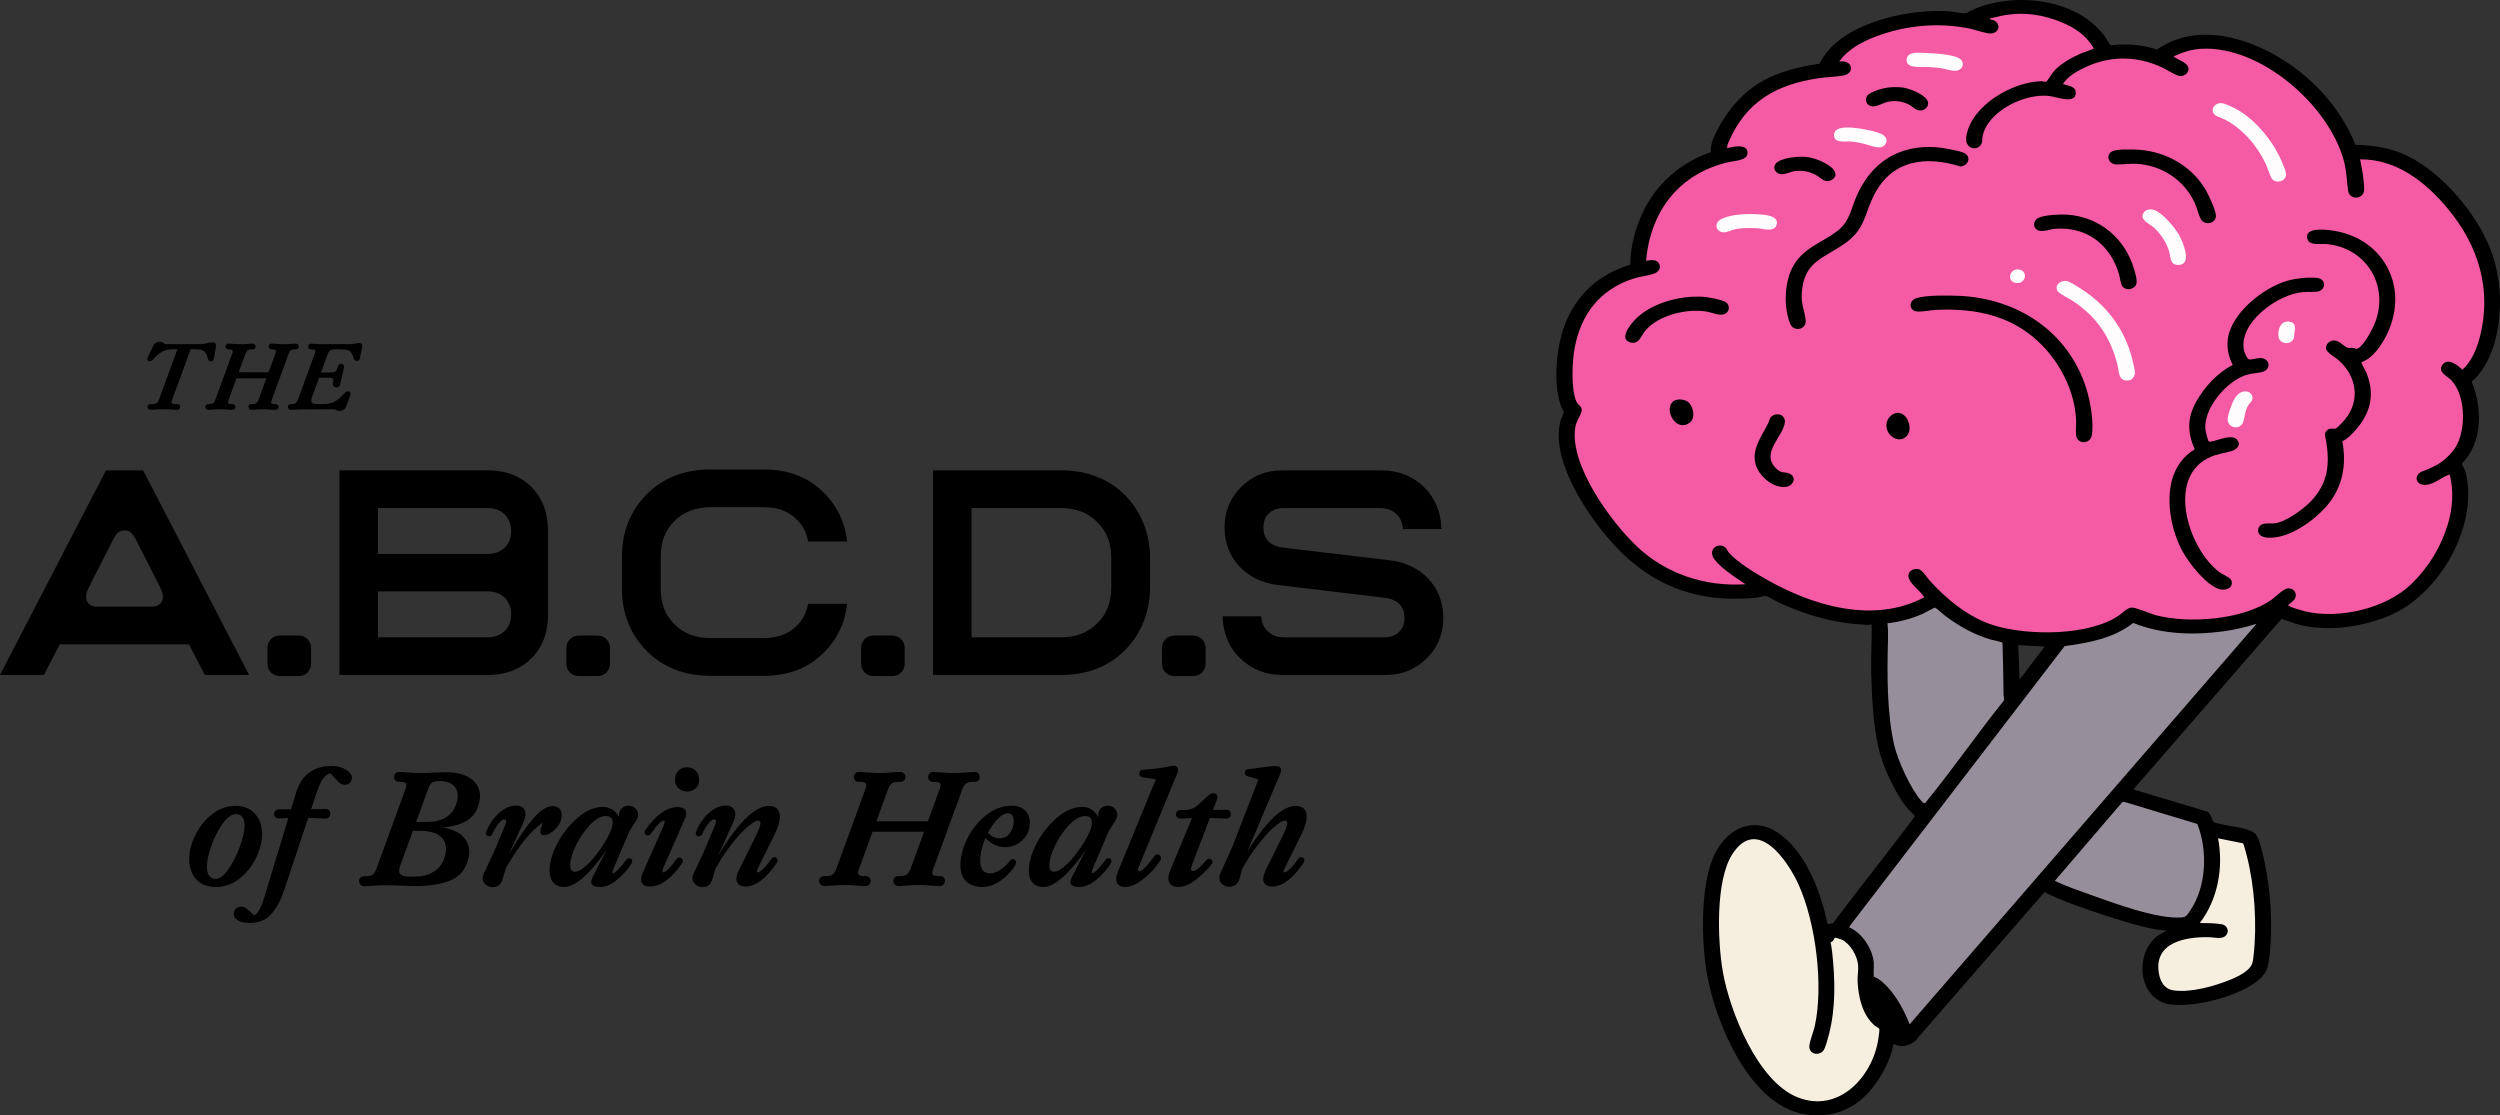
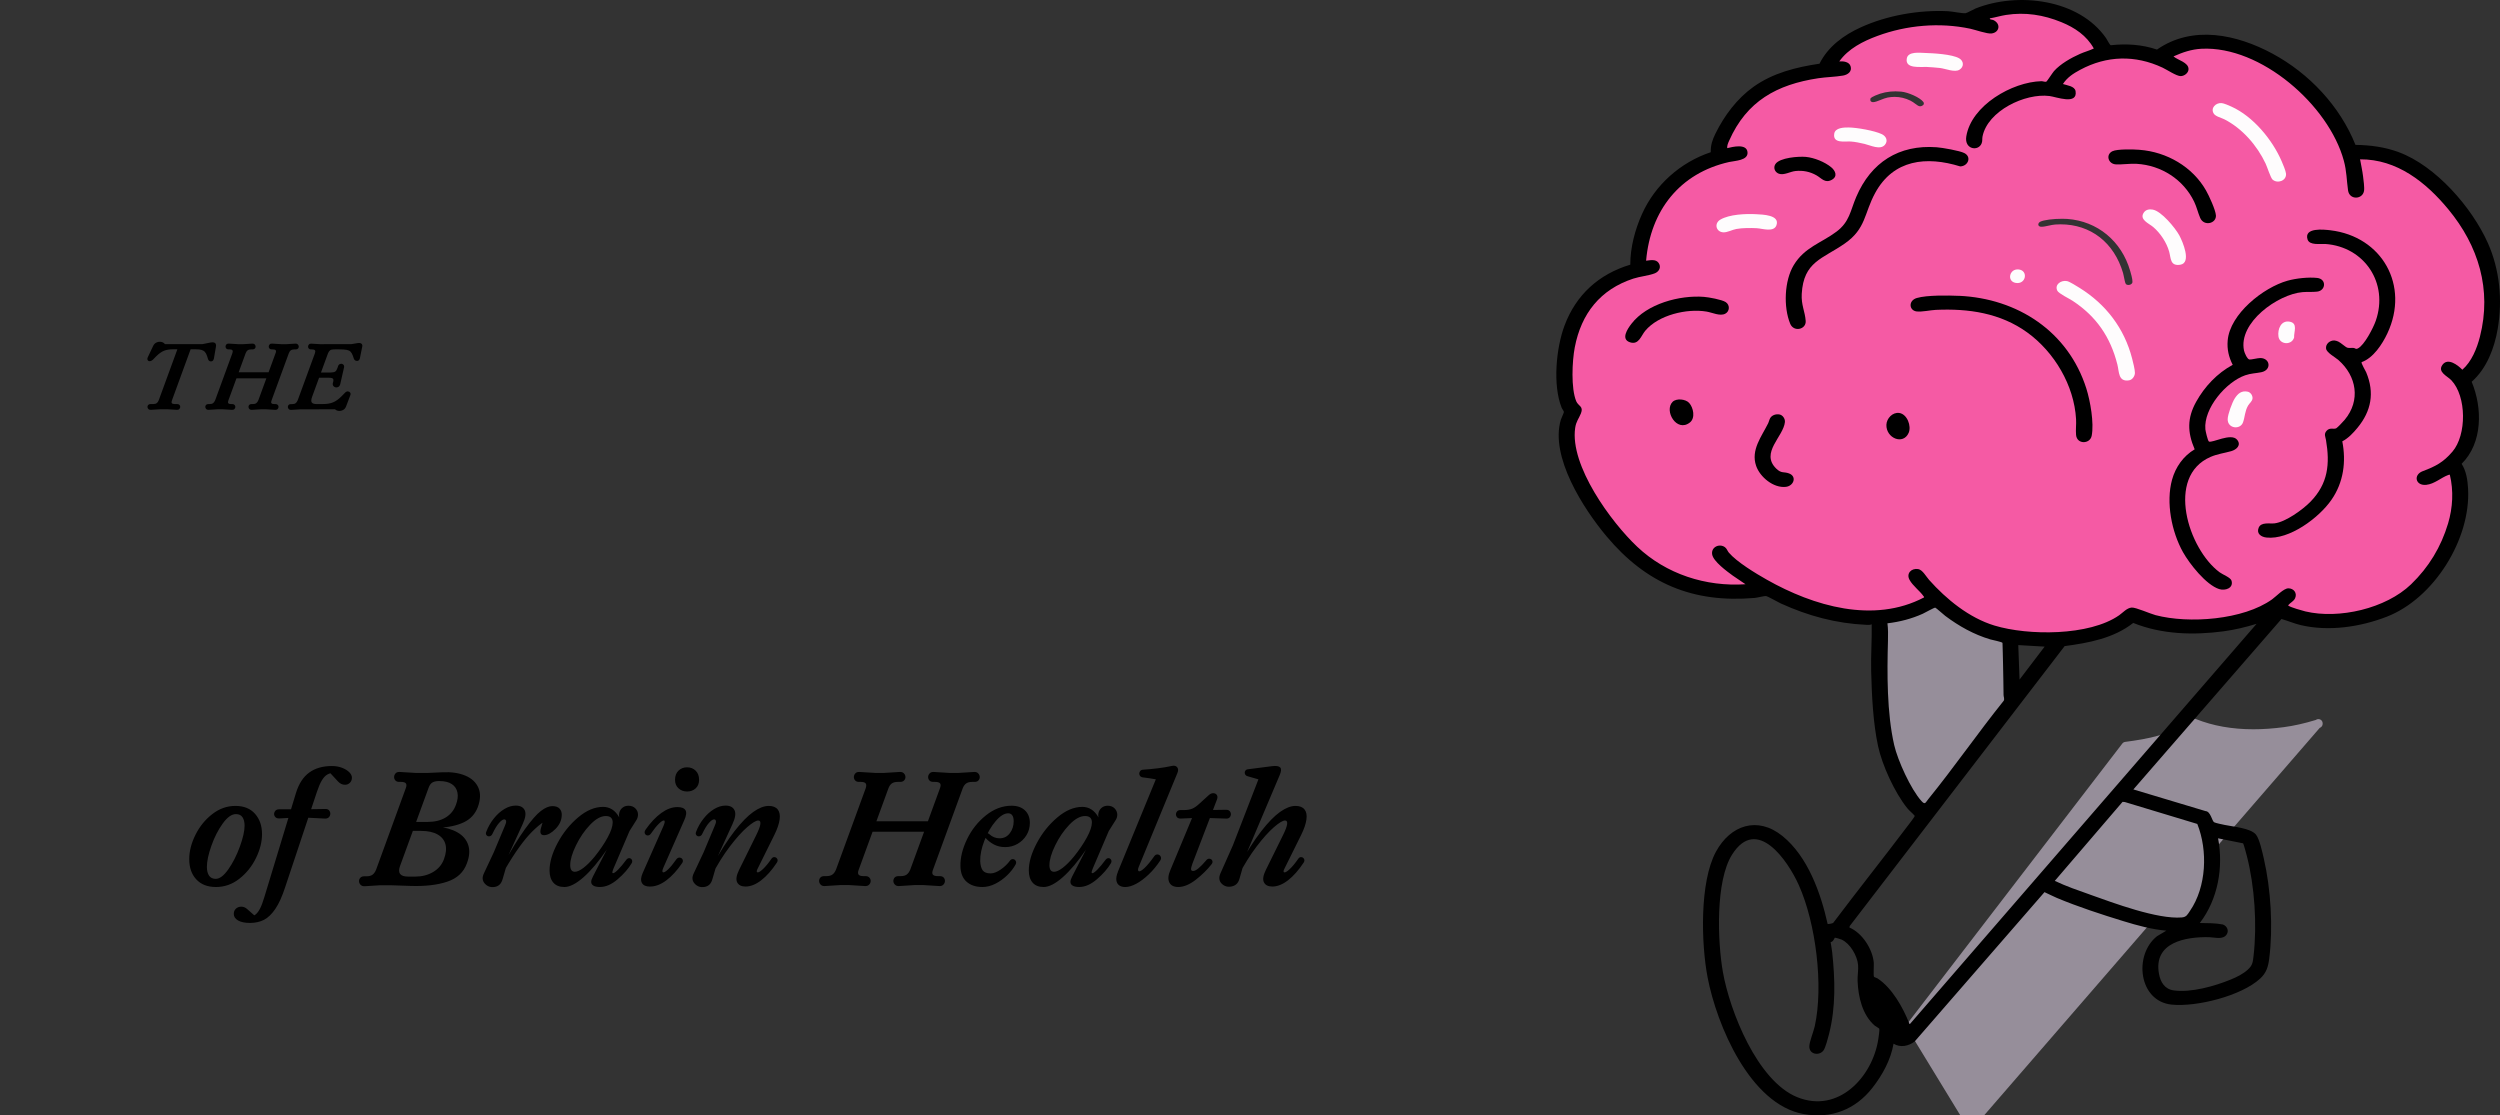
<svg xmlns="http://www.w3.org/2000/svg" viewBox="0 0 1182.61 527.6">
  <rect x="0" y="0" width="1182.61" height="527.6" fill="#333333" stroke="none" />
  <defs>
    <style>
      .cls-1 {
        fill: #f6efdf;
      }

      .cls-2 {
        fill: #fefcfd;
      }

      .cls-3 {
        fill: #f55aa4;
      }

      .cls-4 {
        fill: #968e9a;
      }
    </style>
  </defs>
  <g id="Layer_1_Image" data-name="Layer 1 Image">
    <g>
-       <path d="M606.75,319.28h48.79c8.18,0,14.34-2.95,19.3-7.77,4.82-4.69,7.91-11.12,7.91-19.3v-.13c0-14.61-10.59-25.07-24.53-26.94l-51.87-6.17c-6.17-.94-8.71-4.82-8.71-9.24v-.14c0-2.81.8-4.96,2.55-6.7s4.15-2.55,6.97-2.55h45.57c3.09,0,5.63.8,7.64,2.68,2.01,1.74,2.95,3.89,3.22,6.84v.4h18.36l-.13-.53c-.27-7.91-3.22-14.48-8.32-19.44-5.22-4.96-11.79-7.77-20.1-7.77h-46.91c-8.18,0-14.34,2.95-19.3,7.77-4.83,4.69-7.91,11.12-7.91,19.3v.14c0,14.61,10.59,25.06,24.66,26.94l51.74,6.17c6.17.94,8.71,4.82,8.71,9.25v.13c0,2.81-.8,4.96-2.55,6.7-1.74,1.74-4.15,2.55-6.97,2.55h-47.44c-3.09,0-5.63-.8-7.51-2.68-2.01-1.74-3.09-3.89-3.22-6.84l-.13-.4h-18.23v.54c.41,7.9,3.22,14.47,8.44,19.43,5.23,4.96,11.66,7.77,19.97,7.77M549.66,313.92c0,3.35,2.55,5.9,5.9,5.9h8.84c3.35,0,5.9-2.55,5.9-5.9v-7.37c0-3.35-2.55-5.9-5.9-5.9h-8.84c-3.35,0-5.9,2.55-5.9,5.9v7.37ZM459.59,301.46v-61.12s42.49,0,42.49,0c6.97,0,12.74,2.28,17.03,6.7,4.42,4.29,6.57,9.92,6.57,17.03v13.67c0,7.11-2.14,12.74-6.57,17.03-4.29,4.42-10.05,6.7-17.03,6.7h-42.49ZM441.36,319.28h60.98c11.93,0,22.39-4.15,29.76-11.66,7.51-7.5,11.93-17.96,11.93-29.89v-13.67c0-11.93-4.42-22.38-11.93-29.89-7.37-7.51-17.83-11.66-29.76-11.66h-60.98v96.77ZM407.32,313.92c0,3.35,2.55,5.9,5.89,5.9h8.85c3.35,0,5.9-2.55,5.9-5.9v-7.37c0-3.35-2.55-5.9-5.9-5.9h-8.85c-3.35,0-5.89,2.55-5.89,5.9v7.37ZM335.48,319.68h26.14c10.85,0,19.84-3.35,26.67-9.65,6.97-6.17,11.39-14.74,12.33-23.99l.13-.41h-18.36l-.13.13c-.94,4.56-2.81,8.18-6.3,11.13-3.75,3.35-8.71,4.96-14.74,4.96h-25.07c-7.1,0-12.73-2.14-17.15-6.57-4.29-4.29-6.44-9.65-6.44-16.75v-15.28c0-7.1,2.15-12.46,6.44-16.75s10.05-6.57,17.15-6.57h25.07c6.03,0,10.99,1.61,14.74,4.96,3.49,2.95,5.36,6.57,6.3,11.13l.13.13h18.36l-.13-.4c-.94-9.25-5.36-17.83-12.33-23.99-6.83-6.3-15.82-9.65-26.67-9.65h-26.14c-11.93,0-21.98,4.15-29.49,11.66-7.51,7.5-11.8,17.55-11.8,29.48v15.28c0,11.93,4.29,21.98,11.8,29.48,7.51,7.51,17.56,11.66,29.49,11.66M267.92,313.92c0,3.35,2.55,5.9,5.9,5.9h8.85c3.35,0,5.9-2.55,5.9-5.9v-7.37c0-3.35-2.55-5.9-5.9-5.9h-8.85c-3.35,0-5.9,2.55-5.9,5.9v7.37ZM178.79,301.46v-21.71h52.01c3.35,0,6.17,1.21,8.04,3.09,1.88,1.88,2.95,4.56,2.95,7.64v.13c0,3.21-1.07,5.76-2.95,7.77-1.88,1.88-4.69,3.08-8.04,3.08h-52.01ZM178.79,262.05v-21.71h52.01c3.35,0,6.17,1.21,8.04,3.08,1.88,2.01,2.95,4.56,2.95,7.77v.13c0,3.09-1.07,5.76-2.95,7.64-1.88,1.88-4.69,3.09-8.04,3.09h-52.01ZM160.57,319.28h70.37c8.58,0,15.41-2.81,20.51-7.91,5.09-5.22,7.77-11.93,7.77-20.51v-39.94c0-8.58-2.68-15.28-7.77-20.51-5.1-5.1-11.93-7.91-20.51-7.91h-70.37v96.77ZM126.52,313.92c0,3.35,2.55,5.9,5.9,5.9h8.84c3.35,0,5.9-2.55,5.9-5.9v-7.37c0-3.35-2.55-5.9-5.9-5.9h-8.84c-3.35,0-5.9,2.55-5.9,5.9v7.37ZM53.61,255.08c1.47-2.95,2.81-4.15,5.22-4.15,2.55,0,3.75,1.21,5.36,4.15l10.99,21.58c1.07,2.14,1.88,3.75,1.88,5.63,0,2.81-2.01,4.69-5.09,4.69h-26.14c-3.09,0-5.1-1.88-5.1-4.69,0-1.88.81-3.49,1.88-5.63l10.99-21.58ZM0,319.28h20.77l7.51-14.47h61.12l7.51,14.47h20.91l-50.12-96.77h-17.56L0,319.28Z" />
      <path d="M601.81,419.38c2.43,0,4.92-.99,7.47-2.96,2.55-1.97,5.01-4.75,7.39-8.34.4-.61.48-1.18.23-1.71-.26-.53-.67-.83-1.25-.91s-1.07.16-1.48.72c-1.46,2.12-2.82,3.77-4.06,4.93-1.24,1.16-2.11,1.68-2.61,1.55-.51-.12-.43-.8.23-2.01l7.81-15.77c1.37-2.78,2.18-5.19,2.46-7.24.28-2.05-.02-3.63-.91-4.74-.89-1.11-2.31-1.67-4.29-1.67-2.17,0-4.6.95-7.27,2.84s-5.65,4.94-8.91,9.13c-3.26,4.2-6.73,9.6-10.42,16.23l-.53,5.08c2.78-5.36,5.69-10.03,8.72-14.03,3.03-3.99,5.77-7.05,8.22-9.17,2.45-2.12,4.21-3.18,5.27-3.18.81,0,1.14.58.99,1.74s-.84,2.96-2.05,5.39l-8.04,16.3c-1.27,2.58-1.56,4.53-.87,5.84.68,1.31,1.98,1.97,3.9,1.97M586.27,415.89l2.8-9.78.38-1.9,15.92-37.6c.76-1.77.82-2.97.19-3.6s-1.93-.82-3.9-.57l-11.22,1.44c-.66.05-1.12.31-1.4.8-.28.48-.3.99-.08,1.52.23.53.67.87,1.32,1.02l9.48,2.73-2.88-5.39-13.64,35.26-5.92,13.34c-.86,1.97-.66,3.59.6,4.85,1.27,1.26,2.83,1.71,4.7,1.32,1.87-.38,3.09-1.53,3.64-3.45M568.53,386.85l11.52.38c.91.05,1.55-.28,1.93-.99.38-.71.39-1.41.03-2.12-.35-.71-1.01-1.06-1.97-1.06l-10.16.15-1.36,3.64ZM564.13,408.38l11.52-30.1c.35-.86.35-1.58,0-2.16-.35-.58-.91-.88-1.67-.91-.76-.03-1.49.29-2.2.95l-4.25,3.86c-1.27,1.21-2.44,2.05-3.53,2.5-1.09.45-2.43.68-4.06.68h-1.59c-.86,0-1.46.34-1.82,1.02-.35.69-.35,1.35,0,2.01.35.66.99.99,1.89.99l8.87-.38-1.89-3.49-11.75,28.2c-1.06,2.42-1.24,4.37-.53,5.84.71,1.46,2.12,2.2,4.25,2.2,2.57,0,5.33-1.14,8.26-3.41,2.93-2.28,5.4-4.7,7.43-7.28.51-.6.64-1.19.42-1.74-.23-.55-.66-.87-1.29-.95-.63-.08-1.17.19-1.63.8-1.37,1.62-2.57,2.86-3.6,3.71-1.03.86-1.88,1.29-2.54,1.29-.6,0-.94-.25-.99-.76-.05-.51.18-1.46.69-2.88M528.8,412.48c-.61,1.51-.85,2.8-.72,3.86.12,1.06.55,1.87,1.28,2.42.73.56,1.71.84,2.92.84,1.56,0,3.31-.52,5.23-1.55,1.92-1.04,3.88-2.5,5.87-4.4,2-1.89,3.83-4.11,5.5-6.64.41-.66.46-1.27.15-1.86-.3-.58-.77-.89-1.4-.95-.63-.05-1.15.2-1.56.76-1.82,2.57-3.38,4.47-4.69,5.68-1.32,1.21-2.21,1.71-2.7,1.48-.48-.23-.46-.95.04-2.16l18.27-44.35c.46-1.11.41-2.01-.15-2.69-.56-.69-1.44-.87-2.65-.57-2.07.45-4.28.82-6.6,1.1-2.32.28-4.57.49-6.75.64-.76,0-1.3.29-1.63.87-.33.58-.37,1.16-.12,1.74.26.58.73.92,1.44,1.02,2.17.26,4.28.57,6.33.95,2.05.38,4.11,1.03,6.18,1.93l-4.93-5.23-19.33,47.08ZM496.43,409.21c0-2.48.91-5.58,2.73-9.32,1.82-3.74,4.04-6.99,6.67-9.74,2.63-2.75,5.11-4.13,7.43-4.13,2.17,0,3.26,1.01,3.26,3.03,0,1.82-.8,4.2-2.39,7.12-1.59,2.93-3.65,5.97-6.18,9.1-1.87,2.27-3.63,4.03-5.27,5.27-1.64,1.24-2.99,1.85-4.06,1.85-1.47,0-2.2-1.06-2.2-3.18M493.63,419.6c2.57,0,5.62-1.55,9.13-4.66,3.51-3.11,7.16-7.44,10.95-13l-6.52,12.66c-.56,1.06-.83,1.92-.83,2.57,0,.76.35,1.35,1.06,1.78.71.43,1.74.64,3.11.64,2.73,0,5.53-1.23,8.38-3.68,2.85-2.45,5.07-4.99,6.64-7.62.15-.3.23-.6.23-.91,0-.4-.14-.74-.42-1.02-.28-.28-.62-.42-1.02-.42-.56,0-1.06.33-1.52.99-1.26,1.72-2.48,3.17-3.64,4.36-1.16,1.19-2,1.78-2.5,1.78-.2,0-.3-.15-.3-.45,0-.26.17-.84.53-1.74l7.58-17.75,3.34-5.31c.46-.76.69-1.59.69-2.5s-.42-2.08-1.26-2.92c-.83-.83-1.91-1.25-3.22-1.25-1.06,0-1.96.26-2.69.8-.74.53-1.26,1.23-1.56,2.09-.3.86-.35,1.74-.15,2.65-.96-1.71-2.09-2.98-3.38-3.79-1.28-.81-2.71-1.21-4.28-1.21-3.94,0-7.89,1.67-11.82,5-3.95,3.34-7.18,7.38-9.7,12.13-2.53,4.75-3.79,9.07-3.79,12.96,0,2.43.59,4.33,1.78,5.72,1.19,1.39,2.92,2.09,5.19,2.09M464.67,419.6c2.07,0,4.13-.52,6.18-1.55,2.05-1.04,3.92-2.38,5.61-4.02,1.69-1.64,3.02-3.35,3.98-5.12.3-.6.31-1.16.03-1.67-.28-.51-.7-.78-1.25-.83-.56-.05-1.04.17-1.44.68-1.12,1.57-2.57,2.97-4.36,4.21-1.8,1.24-3.4,1.86-4.82,1.86-1.77,0-3-.46-3.71-1.4-.71-.94-1.12-2.42-1.21-4.44-.05-2.93.62-6.18,2.01-9.74,1.39-3.57,3.14-6.6,5.27-9.1,2.12-2.5,4.11-3.75,5.98-3.75.81,0,1.44.31,1.9.95.45.63.68,1.56.68,2.77,0,2.17-.6,4.07-1.82,5.69-1.21,1.62-2.83,2.42-4.85,2.42-.91,0-1.77-.16-2.58-.49-.81-.33-1.54-.8-2.2-1.41-.51-.45-.99-.62-1.44-.49-.45.13-.73.43-.84.91-.1.48.05.92.46,1.32,1.11,1.27,2.43,2.3,3.98,3.11,1.54.81,3.29,1.21,5.26,1.21,2.13,0,4.07-.51,5.84-1.52,1.77-1.01,3.18-2.39,4.25-4.13,1.06-1.74,1.59-3.68,1.59-5.8,0-2.48-.77-4.45-2.31-5.92-1.55-1.46-3.65-2.2-6.33-2.2-4.29,0-8.34,1.52-12.13,4.55-3.79,3.03-6.78,6.8-8.95,11.3-2.17,4.5-3.21,8.75-3.11,12.74.05,3.24,1.01,5.68,2.88,7.35,1.87,1.67,4.35,2.5,7.43,2.5M409.17,388.51l-1.44,4.93h34.27l.99-4.93h-33.81ZM449.05,365.62l-7.36-.45c-.81-.05-1.45.17-1.93.68-.48.51-.72,1.09-.72,1.74,0,.61.2,1.14.61,1.59.4.46,1.01.69,1.82.69h7.58l-3.26-2.35-1.21.45-1.14,1.9h-1.14c1.27,0,2.07.25,2.43.76.35.51.3,1.31-.15,2.43l-13.95,38.21c-.45,1.11-1.02,1.92-1.7,2.42-.69.51-1.63.76-2.85.76h2.43l.45,2.35,3.56-2.35h-7.5c-.81,0-1.42.23-1.82.68-.4.45-.6.99-.6,1.59,0,.66.24,1.24.72,1.74.48.51,1.12.73,1.93.69l7.27-.46h4.4l7.43.46c.81.05,1.45-.18,1.93-.69.48-.51.72-1.09.72-1.74,0-.6-.2-1.14-.6-1.59s-1.01-.68-1.82-.68h-7.66l3.26,2.35.69-.68.45-1.67h2.35c-1.26,0-2.07-.26-2.42-.76-.35-.51-.3-1.31.15-2.42l13.95-38.21c.4-1.12.96-1.92,1.67-2.43.7-.51,1.67-.76,2.88-.76h-2.13l-.6-2.35-3.72,2.35h7.58c.81,0,1.42-.23,1.82-.69.41-.45.61-.98.61-1.59,0-.66-.24-1.24-.72-1.74-.48-.51-1.13-.73-1.93-.68l-7.36.45h-4.39ZM413.94,365.62l-7.36-.45c-.86-.05-1.52.17-1.97.68-.46.51-.69,1.09-.69,1.74,0,.61.2,1.14.61,1.59.4.46.98.69,1.74.69h7.66l-3.26-2.35-.53.76-.38,1.59h-2.58c1.21,0,2,.25,2.35.76.35.51.33,1.31-.08,2.43l-13.95,38.21c-.45,1.11-1.02,1.92-1.71,2.42-.68.51-1.63.76-2.84.76h2.5l.45,2.35,3.49-2.35h-7.5c-.81,0-1.42.23-1.82.68-.4.45-.6.99-.6,1.59,0,.66.24,1.24.72,1.74.48.51,1.12.73,1.93.69l7.27-.46h4.4l7.36.46c.85.05,1.53-.18,2-.69.48-.51.72-1.09.72-1.74,0-.6-.22-1.14-.64-1.59-.43-.45-1.02-.68-1.78-.68h-7.66l3.26,2.35.76-.68.53-1.67h2.12c-1.21,0-2-.26-2.35-.76-.35-.51-.3-1.31.15-2.42l13.95-38.21c.4-1.12.95-1.92,1.63-2.43.69-.51,1.66-.76,2.92-.76h-2.42l-.45-2.35-3.57,2.35h7.58c.76,0,1.35-.23,1.78-.69.43-.45.64-.98.64-1.59,0-.66-.24-1.24-.72-1.74-.48-.51-1.15-.73-2.01-.68l-7.28.45h-4.39ZM352.61,419.38c2.43,0,4.92-.99,7.47-2.96,2.56-1.97,5.02-4.75,7.4-8.34.4-.61.48-1.18.23-1.71-.26-.53-.67-.83-1.26-.91-.58-.08-1.07.16-1.48.72-1.46,2.12-2.82,3.77-4.06,4.93-1.24,1.16-2.11,1.68-2.61,1.55-.51-.12-.43-.8.23-2.01l7.81-15.77c1.37-2.78,2.18-5.19,2.46-7.24.28-2.05-.03-3.63-.91-4.74s-2.31-1.67-4.28-1.67c-2.17,0-4.6.95-7.27,2.84-2.68,1.89-5.65,4.94-8.91,9.13-3.26,4.2-6.73,9.6-10.42,16.23l-.53,5.08c2.78-5.36,5.69-10.03,8.72-14.03,3.03-3.99,5.77-7.05,8.22-9.17,2.45-2.12,4.21-3.18,5.27-3.18.81,0,1.14.58.99,1.74-.15,1.16-.84,2.96-2.05,5.39l-8.04,16.3c-1.26,2.58-1.55,4.53-.87,5.84.69,1.31,1.99,1.97,3.9,1.97M336.99,415.89l2.13-7.28h-1.21l8.56-18.73c1.37-2.93,1.7-5.12.99-6.6-.71-1.46-2.12-2.2-4.25-2.2-1.77,0-3.56.54-5.38,1.63-1.82,1.09-3.49,2.59-5,4.51-1.52,1.92-2.71,4.02-3.56,6.29-.26.66-.19,1.2.19,1.63.38.43.86.58,1.44.45.58-.12,1.02-.52,1.32-1.17,1.06-2.27,2.1-3.98,3.11-5.12,1.01-1.13,1.82-1.7,2.43-1.7.51,0,.81.25.91.76.1.51-.08,1.24-.53,2.2l-5.31,12.66-4.63,9.85c-.96,1.92-.83,3.56.42,4.93,1.24,1.37,2.8,1.88,4.7,1.55,1.89-.33,3.12-1.55,3.67-3.67M325.01,374.42c1.62,0,2.97-.49,4.06-1.48,1.09-.99,1.63-2.34,1.63-4.06,0-1.82-.54-3.26-1.63-4.32-1.09-1.06-2.44-1.59-4.06-1.59s-2.97.53-4.06,1.59c-1.09,1.06-1.63,2.5-1.63,4.32,0,1.72.56,3.07,1.67,4.06,1.12.99,2.45,1.48,4.02,1.48M307.5,419.38c2.53,0,5.09-.98,7.69-2.92,2.6-1.95,5.09-4.67,7.47-8.15.41-.6.48-1.17.23-1.71-.26-.53-.69-.83-1.29-.91-.61-.08-1.14.16-1.59.72-1.52,2.17-2.86,3.8-4.02,4.89-1.16,1.09-1.96,1.53-2.39,1.33-.43-.2-.34-.99.27-2.35l9.78-22.21c1.01-2.23,1.21-3.83.6-4.81-.6-.99-1.87-1.48-3.79-1.48-2.53,0-5.08.94-7.66,2.81-2.57,1.87-5.06,4.5-7.43,7.89-.46.71-.56,1.32-.31,1.86.26.53.69.82,1.29.87.61.05,1.14-.26,1.59-.91,1.37-2.02,2.64-3.6,3.83-4.74,1.19-1.14,2-1.6,2.43-1.41.42.2.29,1.12-.42,2.73l-9.78,22.14c-.86,1.97-.98,3.53-.34,4.66.63,1.14,1.91,1.71,3.83,1.71M269.74,409.21c0-2.48.91-5.58,2.73-9.32,1.82-3.74,4.04-6.99,6.67-9.74,2.63-2.75,5.11-4.13,7.43-4.13,2.17,0,3.26,1.01,3.26,3.03,0,1.82-.8,4.2-2.39,7.12-1.59,2.93-3.65,5.97-6.18,9.1-1.87,2.27-3.63,4.03-5.26,5.27-1.64,1.24-3,1.85-4.06,1.85-1.47,0-2.2-1.06-2.2-3.18M266.93,419.6c2.58,0,5.62-1.55,9.14-4.66,3.51-3.11,7.16-7.44,10.95-13l-6.52,12.66c-.56,1.06-.84,1.92-.84,2.57,0,.76.35,1.35,1.06,1.78.71.43,1.74.64,3.11.64,2.73,0,5.52-1.23,8.38-3.68,2.85-2.45,5.07-4.99,6.63-7.62.16-.3.23-.6.23-.91,0-.4-.14-.74-.42-1.02-.28-.28-.62-.42-1.02-.42-.56,0-1.06.33-1.52.99-1.27,1.72-2.48,3.17-3.64,4.36-1.16,1.19-1.99,1.78-2.5,1.78-.2,0-.3-.15-.3-.45,0-.26.17-.84.53-1.74l7.58-17.75,3.34-5.31c.45-.76.68-1.59.68-2.5,0-1.11-.41-2.08-1.25-2.92-.84-.83-1.91-1.25-3.22-1.25-1.06,0-1.96.26-2.69.8-.73.53-1.25,1.23-1.55,2.09-.3.86-.35,1.74-.15,2.65-.96-1.71-2.09-2.98-3.38-3.79s-2.72-1.21-4.28-1.21c-3.95,0-7.89,1.67-11.83,5-3.94,3.34-7.18,7.38-9.7,12.13-2.53,4.75-3.79,9.07-3.79,12.96,0,2.43.59,4.33,1.78,5.72,1.19,1.39,2.92,2.09,5.19,2.09M237.75,415.89l2.12-7.28h-1.21l8.56-18.73c1.37-2.93,1.69-5.12.99-6.6-.71-1.46-2.13-2.2-4.25-2.2-1.77,0-3.56.54-5.38,1.63-1.82,1.09-3.49,2.59-5.01,4.51-1.52,1.92-2.7,4.02-3.56,6.29-.25.66-.19,1.2.19,1.63.38.43.86.58,1.44.45.58-.12,1.02-.52,1.32-1.17,1.06-2.27,2.1-3.98,3.11-5.12,1.01-1.13,1.82-1.7,2.43-1.7.5,0,.81.25.91.76s-.08,1.24-.53,2.2l-5.31,12.66-4.62,9.85c-.96,1.92-.83,3.56.41,4.93,1.24,1.37,2.81,1.88,4.7,1.55,1.89-.33,3.12-1.55,3.68-3.67M261.33,381.32c-1.62,0-3.42.76-5.42,2.27s-4.53,4.39-7.58,8.61c-3.06,4.22-6.71,10.2-10.95,17.93l1.29,1.52c4.8-8.29,9.17-14.39,13.11-18.31,3.94-3.92,7.4-6.18,10.38-6.79l-4.93.61-1.28,4.39c-.71,2.38-.23,3.56,1.44,3.53,1.67-.02,3.46-1.01,5.39-2.96,1.92-1.95,2.91-4.13,2.96-6.55.05-1.21-.29-2.23-1.02-3.03-.74-.81-1.86-1.21-3.38-1.21M196.43,414.67h-3.34c-3.79,0-5.08-1.67-3.86-5l13.49-36.93c.41-1.16.95-1.98,1.63-2.46.68-.48,1.65-.74,2.92-.8h.6c2.48,0,4.44.48,5.87,1.44,1.44.96,2.32,2.3,2.66,4.02.33,1.72.09,3.64-.72,5.76-.91,2.57-2.52,4.57-4.81,5.98-2.3,1.42-5.19,2.13-8.68,2.13h-6.29l-1.52,4.24h4.78c3.23,0,5.83.56,7.81,1.67,1.97,1.12,3.22,2.67,3.75,4.67.53,2,.29,4.36-.72,7.09-.96,2.57-2.67,4.58-5.12,6.03-2.45,1.44-5.27,2.16-8.45,2.16M194.08,419.07c6.92.25,12.74-.41,17.44-1.98,4.7-1.56,7.8-4.45,9.32-8.64,1.27-3.34,1.48-6.25.64-8.76-.83-2.5-2.54-4.49-5.11-5.95-2.58-1.46-5.82-2.38-9.7-2.73l1.06.53c4.6-.2,8.48-1.05,11.64-2.54,3.16-1.49,5.37-3.88,6.64-7.16,1.31-3.54,1.41-6.6.3-9.17-1.12-2.57-3.17-4.5-6.18-5.76-3.01-1.27-6.64-1.8-10.88-1.59l-6.67.3h-6.14l-7.36-.45c-.86-.05-1.52.17-1.97.68-.45.51-.68,1.09-.68,1.74,0,.61.2,1.14.6,1.59.41.46.99.69,1.74.69h7.66l-3.26-2.35-.45.76-.3,1.59h-2.81c1.26,0,2.07.25,2.42.76s.31,1.31-.15,2.43l-13.95,38.29c-.45,1.11-1.02,1.92-1.7,2.42-.69.51-1.63.76-2.84.76h2.65l.3,2.35,3.49-2.35h-7.58c-.76,0-1.35.23-1.78.68-.43.46-.64.99-.64,1.59,0,.66.24,1.24.72,1.74.48.51,1.15.73,2.01.69l7.28-.46h5l9.25.31ZM143.44,386.7l10.39.53c1.01,0,1.71-.38,2.12-1.14.4-.76.42-1.53.03-2.31-.38-.78-1.1-1.15-2.16-1.1l-9.48.15-.91,3.86ZM139.5,382.83h-7.43c-1.01,0-1.72.38-2.12,1.14-.41.76-.4,1.49.03,2.2.43.71,1.15,1.03,2.16.99l6.75-.38.61-3.94ZM134.87,419.75l15.08-45.26c.76-2.28,1.53-4.06,2.31-5.35.78-1.29,1.63-2.2,2.54-2.73.91-.53,1.97-.82,3.18-.87.35-.05.66-.08.91-.08.35,0,.66.02.91.08l-4.78-1.14,4.85,5.24c.96,1.06,2.07,1.59,3.34,1.59.91,0,1.69-.32,2.31-.95.63-.63.95-1.42.95-2.39,0-.91-.42-1.78-1.26-2.61-.83-.83-1.97-1.53-3.41-2.09-1.44-.55-3.04-.83-4.81-.83-4.3,0-7.86,1.02-10.69,3.07-2.83,2.05-4.93,5.27-6.29,9.67l-14.94,49.2c-.7,2.38-1.4,4.22-2.08,5.53-.69,1.32-1.42,2.27-2.2,2.85-.78.58-1.7.89-2.77.95l3.26.23-4.32-3.79c-.81-.76-1.71-1.15-2.73-1.18-1.01-.02-1.87.28-2.58.91-.71.63-1.06,1.48-1.06,2.54,0,1.26.67,2.28,2.01,3.07,1.34.78,3.22,1.18,5.65,1.18s4.74-.49,6.64-1.48c1.89-.98,3.68-2.7,5.35-5.15s3.21-5.85,4.63-10.2M102.04,415.74c-1.42,0-2.46-.51-3.15-1.52-.68-1.01-1.02-2.4-1.02-4.17,0-2.63.71-5.95,2.13-9.97,1.41-4.02,3.2-7.52,5.35-10.5,2.14-2.98,4.23-4.47,6.25-4.47,1.41,0,2.45.49,3.11,1.48.66.98.99,2.31.99,3.98,0,2.53-.75,5.83-2.24,9.93-1.49,4.1-3.3,7.66-5.42,10.69-2.13,3.03-4.12,4.55-5.99,4.55M102.12,419.6c4.1,0,7.81-1.31,11.14-3.94,3.34-2.63,5.95-5.89,7.84-9.79,1.9-3.89,2.85-7.65,2.85-11.3,0-3.89-1.1-7.09-3.3-9.59-2.2-2.5-5.29-3.75-9.29-3.75s-7.58,1.29-10.92,3.86c-3.34,2.58-5.99,5.84-7.96,9.78-1.97,3.95-2.96,7.79-2.96,11.53,0,3.99,1.11,7.19,3.34,9.59,2.23,2.4,5.31,3.6,9.25,3.6" />
      <path d="M150.16,193.61h8.34c.38.41.94.66,1.66.75.72.09,1.42-.05,2.1-.4.67-.35,1.16-.92,1.46-1.72l1.99-5.24c.2-.5.18-.92-.07-1.28-.25-.35-.6-.54-1.06-.57-.46-.03-.89.16-1.3.57l-1.73,1.76c-1.35,1.35-2.67,2.3-3.97,2.84-1.3.54-2.86.81-4.68.81h-1.98l-.76,2.46ZM152.47,165.26h7.86c1.62,0,2.84.08,3.66.24s1.44.45,1.85.88c.41.42.78,1.07,1.1,1.96l.4,1.19c.17.53.48.89.9,1.08.43.19.84.18,1.24-.02.4-.2.66-.59.77-1.14l1.1-5.42c.15-.67.01-1.16-.4-1.47-.41-.31-1.05-.39-1.9-.24l-7.77,1.28,8.34-.8h-16.29l-.88,2.46ZM149.02,178.69h6.62c.65,0,1.13.07,1.46.2.33.13.52.33.58.59.06.26.05.64-.05,1.14l-.13.4c-.24.79-.09,1.4.44,1.82.53.42,1.12.53,1.78.33.66-.2,1.08-.73,1.26-1.59l1.77-7.79c.12-.59-.02-1.04-.42-1.37-.4-.33-.85-.41-1.37-.26-.52.15-.86.49-1.04,1.05l-.26.8c-.3.88-.66,1.46-1.1,1.76-.44.29-1.16.44-2.16.44h-6.49l-.88,2.46ZM151.01,193.61l.84-2.46h-1.94c-1.27,0-2.07-.26-2.43-.77-.35-.51-.3-1.41.17-2.7l7.51-20.55c.26-.64.59-1.12.99-1.41.4-.29.95-.44,1.66-.44h.57l.88-2.46h-7.72l-4.28-.26c-.5-.03-.88.1-1.14.4-.27.3-.4.63-.4,1.01,0,.35.12.66.35.92.23.27.58.4,1.02.4h4.46l-1.9-1.36-.17.48-.13.88h-1.72c.7,0,1.16.15,1.37.44.21.3.19.77-.04,1.41l-8.12,22.18c-.27.64-.6,1.12-.99,1.41-.4.3-.95.44-1.66.44h1.72l.09,1.37,1.94-1.37h-4.37c-.47,0-.83.13-1.06.4-.23.26-.35.57-.35.92,0,.38.14.72.42,1.01.28.3.66.42,1.13.4l4.24-.26h9.09ZM109.72,176.1l-.84,2.86h19.95l.57-2.86h-19.69ZM132.94,162.8l-4.28-.26c-.47-.03-.84.1-1.12.4-.28.3-.42.63-.42,1.01,0,.35.12.66.35.92.24.27.59.4,1.06.4h4.41l-1.89-1.36-.71.26-.66,1.1h-.66c.74,0,1.21.15,1.41.44.21.3.18.77-.09,1.41l-8.12,22.18c-.26.64-.59,1.12-.99,1.41-.4.3-.95.44-1.66.44h1.41l.27,1.37,2.07-1.37h-4.37c-.47,0-.83.13-1.06.4-.24.26-.35.57-.35.92,0,.38.14.72.42,1.01.28.3.66.42,1.13.4l4.24-.26h2.56l4.32.26c.47.03.85-.1,1.13-.4.28-.29.42-.63.42-1.01,0-.35-.12-.66-.35-.92-.23-.26-.59-.4-1.06-.4h-4.46l1.89,1.37.4-.4.26-.96h1.37c-.74,0-1.21-.15-1.41-.44-.21-.29-.18-.76.09-1.41l8.12-22.18c.23-.64.56-1.12.97-1.41.41-.29.97-.44,1.68-.44h-1.24l-.35-1.36-2.16,1.36h4.41c.47,0,.83-.13,1.06-.4.23-.26.35-.57.35-.92,0-.38-.15-.71-.42-1.01-.28-.29-.65-.42-1.12-.4l-4.28.26h-2.56ZM112.51,162.8l-4.28-.26c-.5-.03-.88.1-1.15.4-.26.3-.4.63-.4,1.01,0,.35.12.66.35.92.23.27.58.4,1.02.4h4.46l-1.9-1.36-.31.44-.22.92h-1.5c.7,0,1.16.15,1.37.44.21.3.19.77-.04,1.41l-8.12,22.18c-.27.64-.6,1.12-.99,1.41-.4.3-.95.44-1.66.44h1.46l.26,1.37,2.03-1.37h-4.37c-.47,0-.83.13-1.06.4-.23.26-.35.57-.35.92,0,.38.14.72.42,1.01.28.3.65.42,1.13.4l4.24-.26h2.56l4.28.26c.5.03.89-.1,1.17-.4.28-.29.42-.63.42-1.01,0-.35-.13-.66-.38-.92-.25-.26-.59-.4-1.03-.4h-4.46l1.9,1.37.44-.4.31-.96h1.24c-.71,0-1.16-.15-1.37-.44-.2-.29-.17-.76.09-1.41l8.12-22.18c.24-.64.55-1.12.95-1.41.4-.29.96-.44,1.7-.44h-1.41l-.26-1.36-2.07,1.36h4.41c.44,0,.79-.13,1.04-.4.25-.26.37-.57.37-.92,0-.38-.14-.71-.42-1.01-.28-.29-.67-.42-1.17-.4l-4.24.26h-2.56ZM72.33,170.15l1.63-1.67c1.29-1.26,2.52-2.12,3.66-2.57,1.15-.45,2.53-.68,4.15-.68h10.86c1.09,0,1.97.09,2.65.28.67.19,1.23.52,1.66.99.42.46.77,1.13,1.03,1.98l.44,1.37c.18.53.47.87.88,1.03.41.16.8.13,1.17-.09.37-.22.61-.61.73-1.17l.97-5.68c.09-.56.05-.99-.13-1.32-.17-.32-.46-.53-.86-.62-.4-.09-.88-.09-1.44,0l-3.97.79h-17.75c-.41-.56-.99-.91-1.74-1.05-.75-.15-1.48-.06-2.2.26-.73.33-1.26.87-1.62,1.63l-2.47,5.24c-.3.59-.34,1.07-.13,1.45.2.38.55.56,1.04.53.48-.03.96-.26,1.44-.7M79.39,193.61l4.28.26c.5.03.89-.1,1.17-.4.28-.29.42-.63.42-1.01,0-.35-.12-.66-.37-.92-.25-.26-.6-.4-1.04-.4h-4.46l1.9,1.37v-.49l.04-.88h1.37c-.74,0-1.21-.15-1.41-.44-.21-.29-.18-.76.09-1.41l9.13-25h-6.26l-9.14,25c-.23.64-.56,1.12-.97,1.41-.41.3-.97.44-1.68.44h1.37v.88l-.09.49,1.89-1.37h-4.46c-.44,0-.79.13-1.04.4-.25.26-.37.57-.37.92,0,.38.14.72.42,1.01.28.3.67.42,1.17.4l4.28-.26h3.75Z" />
    </g>
  </g>
  <g id="outlines">
    <g>
      <g>
        <path class="cls-3" d="M942.88,297.84c-13.66-4.13-24.86-14.34-31.85-22.18-.43-.48-.84-1.04-1.29-1.65-.7-.95-2.01-2.73-2.72-2.84-.17-.03-.33-.04-.49-.04-.74,0-1.39.29-1.67.75-.22.37-.18.85.13,1.42.73,1.37,2.1,2.74,3.42,4.08,1.08,1.09,2.2,2.22,3.04,3.41.78.83.75,1.73.58,2.34-.15.54-.51.99-1,1.25-8.08,4.25-17.17,6.41-26.99,6.41-19.03,0-37.26-8.04-49.21-14.79-6.4-3.61-14.82-8.86-18.61-13.32-.38-.45-.64-.92-.87-1.33-.21-.39-.4-.73-.6-.88-.43-.32-.88-.39-1.18-.39-.56,0-1.11.24-1.43.61-.28.33-.37.74-.29,1.26.19,1.14,1.9,3.57,8.85,8.65l6.07,4.12c.71.48,1.03,1.35.81,2.18-.22.82-.95,1.42-1.8,1.47-1.66.11-3.34.17-5,.17-18.17,0-35.12-6.55-47.73-18.45-11.02-10.4-32.84-38.25-29.96-57.98.35-2.37,1.12-3.84,1.86-5.25.35-.67.69-1.31,1-2.07q.38-.95-.4-1.71c-.56-.55-1.32-1.3-1.81-2.46-2.78-6.63-2.14-19.84-.82-26.69,3.33-17.37,13.1-28.82,29.04-34.03,1.54-.5,3.31-.86,5.03-1.2,1.84-.37,3.75-.75,5.04-1.27.56-.23.98-.62,1.1-1.03.03-.1.12-.42-.24-.89-.11-.15-.33-.45-1.39-.45-.57,0-1.22.09-1.84.17-.27.04-.54.07-.8.1-.07,0-.15.01-.22.01-.52,0-1.02-.2-1.4-.57-.43-.42-.65-1.01-.6-1.6,2.2-25.46,17.09-43.13,40.85-48.48.61-.14,1.32-.23,2.07-.34,3.91-.54,5.19-1.1,5.06-2.21-.04-.3-.11-.91-2.17-.91-1.74,0-3.83.52-4.96.79-.16.04-.32.06-.48.06-.41,0-.82-.13-1.16-.37-.47-.34-.78-.87-.83-1.45-.16-1.72.5-3.22,1.08-4.52,7.9-17.87,21.38-27.34,43.71-30.72,1.84-.28,3.78-.44,5.65-.59,2.13-.17,4.14-.34,6-.66.92-.16,1.72-.57,1.99-1.03.06-.09.19-.32.02-.84-.2-.62-1.43-.89-2.55-.89-.24,0-.48.01-.7.03-.06,0-.12,0-.19,0-.71,0-1.37-.38-1.73-1-.39-.68-.35-1.52.1-2.15,4.94-7,13.2-10.65,18.99-12.78,9.14-3.37,19.12-5.15,28.85-5.15,5.49,0,10.91.56,16.1,1.66.87.18,2.02.52,3.24.87,2.01.58,4.77,1.38,6.05,1.38h0c.07,0,.14,0,.19,0,.83-.11,1.41-.51,1.48-1.02.08-.54-.42-1.14-1.28-1.54-.07-.01-.14-.02-.21-.03-.54-.08-1.53-.23-2.15-1.14-.37-.55-.49-1.22-.34-1.9.18-.79.83-1.4,1.64-1.53,1.19-.19,2.38-.47,3.63-.77,1.3-.31,2.64-.63,4.01-.84,2.46-.38,4.95-.57,7.4-.57,6.59,0,13.08,1.34,19.85,4.11,7.77,3.18,13.12,7.54,16.34,13.34.27.48.32,1.05.16,1.57-.17.52-.54.96-1.04,1.2-1.25.6-2.52,1.06-3.76,1.5-1,.36-1.95.69-2.86,1.1-2.96,1.32-8.41,4.06-11.59,7.62-.23.26-1.06,1.46-1.6,2.26-1.81,2.64-2.09,3.04-2.88,3.31-.32.11-.67.16-1.04.16-.51,0-.97-.1-1.37-.19-.18-.04-.45-.1-.54-.1-13.51.34-31.5,11.33-33.59,24.47-.18,1.15-.02,2.06.47,2.64.34.4.84.62,1.38.62.27,0,1.2-.08,1.58-1.08.13-.35.14-.66.16-1.23.01-.48.02-1.03.15-1.66,2.39-11.97,18.31-20.91,30.95-20.91,1,0,1.98.06,2.91.17.73.09,1.66.32,2.73.58,1.79.43,4.02.97,5.72.97,1.06,0,1.52-.22,1.63-.34.08-.09.18-.45.06-1.19-.1-.6-2.23-1.14-3.14-1.38-.56-.14-1.08-.28-1.51-.42-.58-.2-1.04-.66-1.24-1.24-.2-.58-.12-1.22.21-1.74,2.4-3.71,5.84-5.77,8.88-7.4,6.88-3.7,14.06-5.58,21.34-5.58,6.51,0,13.04,1.51,19.41,4.49.69.32,1.54.81,2.52,1.36,1.41.8,4.34,2.47,5.23,2.47.77-.02,1.69-.73,1.71-1.31.03-.92-1.85-1.86-3.35-2.63-1.18-.6-2.29-1.16-3.12-1.92-.5-.46-.73-1.13-.62-1.8.11-.67.55-1.23,1.16-1.5,4.06-1.8,8.58-3.5,14.01-3.78.72-.04,1.43-.05,2.15-.05,29.49,0,60.31,29.27,67.15,54.45.96,3.52,1.25,6.62,1.53,9.62.14,1.51.29,3.07.52,4.7.22,1.53,1.31,1.69,1.77,1.69.73,0,1.64-.39,1.83-1.5.18-1.09-.2-4.14-.38-5.61l-.08-.69c-.21-1.73-.55-3.5-.88-5.21-.18-.92-.35-1.84-.51-2.75-.1-.58.06-1.17.44-1.62.38-.45.93-.71,1.52-.72h.29c15.38,0,29.45,7.97,43,24.36,15.6,18.86,20.9,40.32,15.35,62.05-1.92,7.53-4.93,13.13-8.94,16.63-.38.33-.85.49-1.31.49-.52,0-1.04-.2-1.44-.61-1.54-1.59-3.75-3.19-5.22-3.19-.34,0-.71.07-1.11.62-.53.72-.75,1.01,1.98,3.07.71.53,1.44,1.08,2.02,1.69,7.84,8.25,8.15,27.68.58,36.49-4.54,5.28-8.41,7.36-14.86,9.79-1.2.45-1.65,1.18-1.55,1.7.1.56.82.93,1.83.93.16,0,.32,0,.49-.03,1.96-.2,3.8-1.28,5.75-2.42,1.35-.79,2.75-1.61,4.24-2.14.33-.12.73-.23,1.21-.23.2,0,.4.02.59.06.76.16,1.36.74,1.54,1.49,1.84,7.69,1.54,16.01-.86,24.06-3.41,11.44-9.48,21.42-18.03,29.66-9.22,8.89-25.01,14.63-40.23,14.63-4.15,0-8.07-.43-11.65-1.29-.81-.19-6.92-1.83-8.56-2.93-.25-.17-.99-.67-1.09-1.68-.04-.45.04-1.12.64-1.71.44-.56.98-.98,1.51-1.39.55-.43,1.12-.87,1.31-1.31.14-.33.26-.82-.02-1.24-.25-.38-.75-.61-1.34-.61-.87.01-3.27,2.1-4.42,3.1-.77.67-1.5,1.3-2.13,1.76-8.66,6.21-22.99,9.91-38.34,9.91-6.76,0-13.13-.74-18.44-2.14-1.03-.27-2.53-.83-4.26-1.48-2.03-.76-5.44-2.04-6.37-2.04-1.01.07-2.17,1.05-3.29,1.99-.54.45-1.09.92-1.66,1.32-10.53,7.34-26.69,8.43-35.39,8.43-9.13,0-18.34-1.2-25.27-3.29ZM1051.02,273.64c-.84-.45-1.63-.87-2.23-1.32-10.73-7.94-18.46-26.12-16.9-39.71,1.01-8.75,5.52-15.08,13.03-18.33,2.31-1,4.53-1.5,6.67-1.98,1.09-.25,2.22-.5,3.33-.82,1.15-.33,1.98-.98,2.12-1.43.07-.23-.18-.59-.34-.78-.26-.31-.8-.46-1.61-.46-1.69,0-3.96.69-5.79,1.25-1.62.49-2.9.88-3.9.88-.59,0-1.1-.13-1.53-.4-1.76-1.08-2.61-7.23-2.62-7.29-.46-5.12,1.71-11.05,6.1-16.72,4-5.15,9.25-9.23,14.06-10.9,1.96-.68,3.62-.9,5.23-1.11.9-.12,1.76-.23,2.67-.42,1.16-.24,1.87-.86,1.8-1.57-.06-.58-.66-1.17-1.88-1.19-.39,0-1.49.2-2.3.35-1.28.23-2.1.37-2.7.37-.24,0-.45-.02-.65-.07-2.71-.63-4-5.7-4.01-5.75-1.03-4.82.37-10,4.06-14.97,5.73-7.73,16.87-14.36,25.38-15.08,1.09-.09,2.23-.1,3.32-.1,1.26,0,2.46,0,3.57-.14,1.03-.12,1.49-.77,1.48-1.35,0-.63-.54-1.05-1.47-1.15-.81-.09-1.73-.13-2.72-.13-3.4,0-7.54.55-10.56,1.39-10.29,2.89-25.87,14.66-26.85,26.55-.3,3.64.37,6.85,2.17,10.41.49.97.12,2.15-.83,2.67-6.75,3.64-12.46,9.42-16.5,16.71-3.8,6.85-3.97,12.85-.61,20.69.4.93.04,2-.83,2.51-4.73,2.78-8.21,7.46-9.79,13.18-2.6,9.4-.55,22.88,4.99,32.77,3.17,5.67,10.68,14.82,15.95,16.54.38.12.81.19,1.24.19.89,0,1.73-.29,2.04-.71.06-.08.23-.3.08-.89-.36-.45-1.87-1.26-2.69-1.7ZM1093.44,111.57c-.19.25-.06.79.04,1.09.09.29.63.77,3.26.77.46,0,.92-.01,1.36-.02.42-.01.82-.02,1.19-.02.3,0,.58,0,.83.03,9.5.67,17.79,5.38,22.75,12.9,4.97,7.54,6.02,17.05,2.87,26.09-.89,2.57-5.36,12.26-9.53,14.24-.54.26-1.05.38-1.55.38-.71,0-1.22-.26-1.58-.46-.07,0-.14,0-.22,0-.19,0-.39,0-.59.02-.26.01-.52.02-.78.02-.41,0-1.04-.02-1.68-.22-.79-.24-1.55-.82-2.73-1.73-.59-.46-1.41-1.09-1.79-1.26-.46-.21-.96-.34-1.18-.35-.54,0-1.13.27-1.48.68-.24.28-.34.59-.31.86.23.66,2.25,2.08,3.23,2.75.75.52,1.46,1.02,2,1.49,9.81,8.65,11.13,21.38,3.2,30.96-.03.04-3.53,4.05-4.78,4.62-.73.34-1.44.37-1.91.37-.2,0-.41,0-.61-.02-.15,0-.31-.01-.47-.01-.44,0-.62.05-.9.36-.32.36-.34.43-.05,1.53.1.38.2.76.27,1.16,1.63,9.6,1.97,20.76-7.83,30.85-3.86,3.98-12.33,10.19-18.26,10.88-.38.04-.81.07-1.36.07-.29,0-.6,0-.9-.01-.3,0-.6-.01-.9-.01-2.21,0-2.56.42-2.72.81-.24.6-.1.83-.05.92.23.38.99.85,2.13.97.48.05.97.08,1.47.08h0c9.26,0,21.6-8.78,27.32-16.98,4.95-7.1,6.73-16.66,4.88-26.25-.17-.87.26-1.75,1.05-2.16,2.61-1.35,4.87-3.86,6.54-5.89,6.21-7.54,7.46-15.44,3.83-24.14-.09-.2-.31-.61-.57-1.11-1.65-3.1-2.41-4.52-1.29-5.82.23-.27.52-.47.85-.59,5.56-1.96,9.58-9.44,11.04-12.56,4.77-10.15,4.69-21.06-.23-29.93-4.91-8.86-14.08-14.7-25.16-16.02-.83-.1-2.55-.3-4.3-.3-3.59,0-4.33.86-4.4.96ZM839.1,198.79c-.13.21-.23.55-.35.91-.13.41-.28.88-.52,1.36-.63,1.27-1.34,2.56-2.04,3.8-2.77,4.96-5.38,9.65-3.6,14.86,1.4,4.09,6.34,8.65,11.17,8.65.25,0,.51-.01.76-.04,1.23-.13,1.88-.97,1.95-1.52.02-.15.08-.62-.88-.98-.69-.26-1.21-.32-1.82-.38-1.62-.17-3.01-.46-4.96-2.37-6.11-5.97-2.26-12.37.55-17.04,1.43-2.39,2.79-4.64,2.98-6.58.06-.57-.44-1.33-.94-1.44-.16-.03-.33-.05-.51-.05-.79,0-1.51.33-1.8.82ZM907.32,142.88c-1.19.35-1.56,1.02-1.52,1.54.02.24.16.8,1.08.92.27.03.58.05.93.05,1.24,0,2.75-.21,4.22-.41,1.23-.17,2.5-.34,3.63-.39,1.8-.08,3.58-.12,5.28-.12,16,0,28.85,3.67,39.26,11.21,13.81,10.01,22.96,26.29,23.88,42.5.07,1.22.02,2.46-.02,3.66-.05,1.33-.09,2.58,0,3.72.12,1.4,1.06,1.6,1.62,1.6s1.6-.29,1.82-1.4c1.13-5.76-.76-15.94-2.46-21.33-7.88-24.93-30.26-41.21-58.41-42.49-1.54-.07-3.96-.15-6.68-.15-5.82,0-10.19.37-12.62,1.08ZM894.35,200.99c-.04,1.32.43,2.56,1.33,3.49.81.83,1.88,1.33,2.87,1.33h0c1.13,0,1.97-.63,2.51-1.88.51-1.18.27-3.15-.59-4.68-.62-1.11-1.47-1.82-2.33-1.94-.11-.02-.23-.02-.34-.02-1.68,0-3.39,1.83-3.45,3.69ZM1058.83,189.54c-1.11,1.71-3.01,6.98-3.04,8.79,0,.56.15,1.01.45,1.32.32.32.8.51,1.32.51h0c.29,0,1.25-.08,1.6-1.04.31-.86.49-1.77.69-2.74.34-1.67.72-3.57,1.85-5.52.33-.57.73-1.03,1.08-1.45.36-.42.74-.86.76-1.12.03-.42-.42-.99-.73-1.06-.29-.06-.56-.09-.8-.09-.98,0-1.9.41-3.19,2.39ZM792.64,191.51c-1.13,1.12-.87,3.09-.32,4.43.66,1.6,2.07,3.2,3.72,3.2h0c.69,0,1.41-.29,2.14-.87.48-.38.76-1,.83-1.85.13-1.5-.49-3.43-1.44-4.48-.44-.49-1.61-.98-2.99-.98-1.04,0-1.7.29-1.95.54ZM974.96,135.76c-.07.11-.21.34.02.83.56.64,3.16,2.09,4.43,2.8.89.5,1.66.93,2.17,1.27,11.55,7.62,18.54,17.58,22,31.36.19.75.31,1.53.43,2.28.53,3.28.89,3.72,2.05,3.72h0c.23,0,.49-.02.77-.07.5-.08,1.08-.9,1.09-1.54.01-.58-.2-2.14-1.26-6.29-3.47-13.49-11.75-24.64-23.97-32.24l-.21-.13c-3.63-2.26-4.73-2.73-5.05-2.81-.17-.03-.34-.05-.52-.05-.92,0-1.69.45-1.94.88ZM1083.43,157.03c.39-2.7.19-2.74-.66-2.9-.2-.04-.39-.06-.57-.06-.6,0-1.06.21-1.46.67-.77.88-1.16,2.59-.94,4.15.19,1.36,1.51,1.43,1.77,1.43.3,0,1.24-.08,1.64-.99,0-.77.11-1.55.22-2.3ZM807.59,145.41c.9.15,1.85.42,2.76.68,1.3.37,2.65.76,3.72.76.46,0,.83-.07,1.11-.22.52-.27.62-.72.63-.97.01-.21-.03-.74-.58-1.09-1.27-.82-6.83-1.95-9.33-2.15-.96-.08-1.97-.11-2.99-.11-10.13,0-23.21,3.74-29.61,12.1-2.72,3.56-2.51,4.84-2.44,5.06.09.27.58.46.86.55.3.09.58.14.81.14.91,0,1.53-.86,2.65-2.7.48-.79.98-1.6,1.59-2.33,5.89-7,17.08-10.14,25.56-10.14,1.84,0,3.61.14,5.25.41ZM927.5,76.7c.9-.12,1.5-.71,1.63-1.28.04-.18.17-.72-.82-1.23-1.76-.92-9.64-2.34-12.3-2.54-1.17-.09-2.33-.13-3.46-.13-15.07,0-26.34,7.74-32.61,22.37-.68,1.59-1.21,3.11-1.73,4.57-1.61,4.57-3.13,8.88-8.32,12.75-2.41,1.79-4.84,3.2-7.2,4.56-4.75,2.74-9.23,5.34-12.47,10.67-3.95,6.51-4.65,18.38-1.54,25.93.45,1.08,1.28,1.24,1.74,1.24h0c.54,0,1.06-.21,1.39-.56.27-.29.38-.64.35-1.09-.12-1.68-.48-3.17-.86-4.74-.59-2.41-1.2-4.91-1.01-8.31.73-13.07,7.24-16.89,14.77-21.32,2.07-1.22,4.2-2.47,6.41-4.01,6.33-4.41,7.91-8.76,9.92-14.27.98-2.69,2.09-5.74,3.88-9.02,5.74-10.5,15.11-16.05,27.1-16.05,4.66,0,9.74.83,15.1,2.45ZM965.18,104.86c-.74.35-.98.96-.97,1.37.02.44.29.76.81.95.09.03.31.09.74.09h0c.93,0,2.17-.27,3.36-.53,1.1-.24,2.14-.46,3.1-.53.83-.06,1.67-.09,2.49-.09,14.3,0,25.37,8.62,29.6,23.06.17.59.31,1.29.45,2.03.18.95.52,2.72.87,3.14.36.4.9.46,1.19.46.75,0,1.48-.37,1.79-.9.33-.56.06-2.34-.81-5.29l-.14-.48c-4.07-14.11-15.48-23.53-29.77-24.58-.65-.05-1.46-.07-2.34-.07-4.4,0-8.67.56-10.38,1.37ZM954.44,129.44c-1.15,0-1.53.89-1.57,1.35-.05.6.25.93.96,1.06.18.03.36.05.52.05h0c1.16,0,1.5-.85,1.52-1.35.03-.67-.39-1.04-1.24-1.11-.07,0-.13,0-.19,0ZM1015.82,101.61c-.23.3-.34.57-.32.71.11.63,1.65,1.65,2.57,2.26.64.42,1.24.82,1.76,1.26,3.77,3.2,6.91,8.03,8.19,12.62.19.69.32,1.36.44,2.01.52,2.74.77,2.84,1.74,2.84h0c.25,0,.53-.02.84-.07.53-.08.66-.27.76-.48.93-1.88-.99-7.4-2.67-10.5-2.09-3.84-8.24-10.66-11.12-11.16-.28-.05-.55-.07-.79-.07-.99,0-1.3.4-1.41.56ZM831.21,105.96c.67.04,1.42.16,2.22.29,1.02.17,2.17.36,3.15.36,1.64,0,1.8-.48,1.9-.77.19-.58.07-.76.02-.83-.91-1.33-5.71-1.58-7.29-1.66l-.54-.03c-.91-.05-1.87-.08-2.84-.08-5.71,0-10.45.86-13,2.37-.64.38-.94.91-.81,1.43.13.51.62.83,1.41.87.73,0,1.78-.37,2.8-.73.9-.32,1.83-.65,2.78-.82,2.19-.4,4.85-.49,6.7-.49,1.18,0,2.4.03,3.52.1ZM1000.14,73.34c-.6.29-.86.71-.75,1.23.11.52.6,1.14,1.63,1.19.3.02.62.02.94.02,1.09,0,2.26-.08,3.5-.15,1.3-.08,2.65-.17,3.97-.17.49,0,.97.01,1.45.04,12.49.73,23.55,8.02,28.87,19.05.73,1.51,1.23,3.03,1.71,4.5.38,1.16.74,2.25,1.18,3.25.46,1.04,1.24,1.26,1.81,1.26s1.11-.22,1.45-.58c.25-.26.36-.57.34-.95-.11-1.92-2.81-8.11-4.44-10.98-5.86-10.29-17.29-17.26-29.83-18.19-1.09-.08-2.99-.17-5.03-.17-5.2,0-6.57.54-6.79.65ZM1048.8,51.67c-.12.22-.21.52.1,1.01.27.4,1.78.98,2.51,1.25.61.23,1.19.46,1.7.71,8.48,4.31,15.93,12.3,20.45,21.92.28.6.63,1.53,1.03,2.61.49,1.31,1.39,3.71,1.82,4.32.4.32.86.39,1.19.39.58,0,1.14-.22,1.48-.58.24-.26.35-.58.32-.97-.03-.46-.39-1.73-1.9-5.23-3.87-8.99-12.4-20.16-22.76-24.85-2.89-1.31-3.77-1.47-3.97-1.49-.07,0-.14,0-.2,0-.83,0-1.52.46-1.77.92ZM841.51,78.71c-.18.28-.22.56-.13.84.11.33.41.6.79.74.2.07.42.1.68.1.84,0,1.88-.33,2.98-.68,1.07-.34,2.17-.69,3.3-.81.7-.07,1.4-.11,2.08-.11,3.2,0,6.23.8,9.02,2.39.7.4,1.33.86,1.88,1.26,1.02.75,1.68,1.21,2.3,1.21.32,0,.68-.11,1.11-.35.21-.11.7-.41.73-.71.04-.41-.4-1.22-1.32-1.97-2.72-2.22-7.28-4.08-10.85-4.43-.45-.04-1.03-.07-1.67-.07-5.01,0-10,1.18-10.9,2.57ZM874.13,62.3c-3.86,0-4.42.87-4.47,1.25-.08.53-.03.86.05.96.09.11.55.45,2.61.45.43,0,.85-.01,1.26-.02.42-.01.82-.02,1.19-.02.29,0,.56,0,.81.02,2.21.14,4.6.66,6.87,1.18.69.16,1.43.4,2.21.65,1.36.44,2.91.94,4.09.94.84,0,1.17-.24,1.37-.48.39-.46.33-.75.31-.85-.09-.4-.51-.83-1.08-1.1-3.15-1.5-11.08-2.95-14.94-2.98h-.28ZM887.19,45.15l-.11.05c-.78.35-2.23.99-2.31,1.56-.16,1.05.22,1.35.93,1.53.1.02.22.04.35.04.91,0,2.24-.54,3.52-1.05,1.11-.45,2.25-.91,3.36-1.13,1.09-.21,2.2-.32,3.29-.32,2.59,0,5.12.6,7.51,1.78.89.44,1.64,1,2.29,1.49.98.73,1.61,1.18,2.26,1.18.25,0,.54-.06.86-.19.46-.18.8-.51.91-.9.09-.32.02-.64-.22-.96-1.58-2.13-7.21-4.56-10.43-4.88-.91-.09-1.82-.14-2.72-.14-3.4,0-6.59.66-9.5,1.95ZM903.98,27.94c-.06.28-.13.77.05.99.23.29,1.08.77,4.11.77.48,0,.95,0,1.39-.02.42,0,.81-.02,1.17-.02.32,0,.61,0,.87.02h.13c2.05.13,4.17.26,6.21.5.91.11,1.89.35,2.94.61,1.38.34,2.81.7,3.92.7.62,0,.93-.11,1.08-.2.42-.26.65-.6.65-.96,0-.37-.26-.74-.71-1-.97-.57-4.43-1.93-15.45-2.29-.27,0-.57-.02-.89-.04-.59-.03-1.27-.07-1.96-.07-1.23,0-3.33.13-3.51,1.01Z" />
-         <path class="cls-1" d="M849.4,520.87c-19.11-7.75-32.79-40.24-36.41-60.83-2.22-12.65-4-43.18,4.66-56.85,3.45-5.44,7.49-8.2,12.02-8.2,12.44,0,22.01,20.56,23.06,22.91,8.49,18.95,11.87,48.78,7.69,67.9-.25,1.15-.7,2.55-1.18,4.04-.6,1.88-1.29,4-1.35,5.08-.03.52.08.91.32,1.17.25.27.67.42,1.15.42.66,0,1.26-.29,1.61-.77.17-.24.85-1.44,2.28-7.02,3.46-13.47,2.59-27.43,1.45-38.08-.1-.92-.26-1.84-.42-2.83-.11-.63-.21-1.25-.3-1.87-.08-.57.09-1.16.46-1.59.29-.34.69-.57,1.12-.66.14-.19.3-.52.38-.66.18-.36.37-.72.79-1.04.34-.25.83-.4,1.26-.4.99,0,3.73.96,4.03,1.1,4.93,2.27,8.46,8.8,8.9,13.55.14,1.5.02,3-.09,4.44-.09,1.17-.18,2.26-.13,3.33.26,6.29,1.77,14.82,7.44,19.67.15.12.42.27.69.44,1.01.61,1.74,1.05,2.04,1.92.16.46.35,1.04-.4,5.91-2.35,15.25-14.49,31.03-30.73,31.03-3.43,0-6.91-.71-10.34-2.1ZM1031.95,470.74c-1.39,0-2.71-.08-3.94-.25-3.26-.45-7.41-2.46-8.69-9.5-.92-5.06-.01-9.29,2.71-12.55,4.91-5.88,14.48-7.12,21.64-7.12.48,0,.96,0,1.43.02.69.02,1.43.1,2.15.19.77.09,1.57.19,2.28.19,1.42,0,1.85-.37,2.11-.77.18-.28.22-.56.12-.85-.12-.35-.42-.66-.79-.83-2.84-.53-5.9-.57-8.86-.61l-1.54-.02c-.75-.01-1.44-.45-1.77-1.13s-.25-1.49.21-2.08c7.81-10.19,10.89-24.57,8.26-38.47-.12-.65.09-1.33.56-1.79.38-.37.89-.58,1.41-.58.13,0,.26.01.39.04l11.84,2.38c.3.06.58.19.83.38.57.44.83.64,2.48,7.05,3.73,14.45,4.96,32.81,3.23,47.91l-.03.27c-.34,2.95-.58,5.07-3.37,7.59-2.65,2.39-5.85,3.88-8.63,5.03-4.04,1.66-14.47,5.53-24.04,5.53h0Z" />
-         <path class="cls-4" d="M901.77,485.75c-.24-.24-.51-.63-.58-1.22-1.86-4.6-6.76-15.21-14.11-20.02-.14-.07-.33-.13-.51-.2-.68-.25-1.32-.49-1.75-1.13-.52-.77-.55-1.71-.46-5.4.02-.87.05-1.86.02-2.18-.47-6-5.18-12.86-10.29-14.98-.86-.36-1.36-1.26-1.21-2.17l.12-.7c.05-.32.19-.63.39-.89l101.68-132.44c.32-.42.8-.7,1.33-.77,10.5-1.37,22.46-3.44,31.46-10.54.36-.28.8-.43,1.24-.43.25,0,.51.05.75.15,7.96,3.22,17.12,4.85,27.21,4.85,4.57,0,9.41-.34,14.4-1,4.72-.63,9.67-1.74,15.14-3.41.1-.07.2-.14.32-.19.29-.15.6-.22.91-.22.36,0,.72.1,1.04.29.6.36.96,1.01.96,1.71v.24c0,.7-.36,1.34-.96,1.71-.13.08-.26.14-.4.19l-163.45,188.69c-.31.35-.73.59-1.19.66-.23.04-.4.05-.53.05-.8,0-1.31-.39-1.54-.63ZM1030.04,436.07c-11.28,0-28.33-6.1-39.61-10.13l-4.17-1.48c-5.01-1.77-10.19-3.6-15.1-5.96-.56-.27-.97-.78-1.09-1.39-.13-.61.03-1.24.44-1.71l32.05-37.38c.38-.45.94-.7,1.52-.7.05,0,.1,0,.15,0l1.05.08c.15.01.29.04.43.08l34.31,10.37c.58.18,1.05.61,1.28,1.17,5.6,14.02,4.09,31.71-3.67,43.01-.15.22-.29.43-.42.63-.95,1.44-2.02,3.08-4.92,3.32-.7.06-1.45.09-2.23.09,0,0,0,0,0,0ZM910.35,381.93c-1.22,0-2.11-.8-2.9-1.67-5.25-5.78-11.6-19.69-13.36-27.35-3.47-15.15-3.46-33.82-2.99-50.08.07-2.43.1-5.24-.23-7.72-.07-.53.08-1.07.4-1.49s.81-.7,1.35-.76c5.78-.67,11.2-2.14,16.12-4.35.27-.12.9-.46,1.64-.85,3.6-1.91,4.31-2.22,5.06-2.22.17,0,.37.02.53.07.62.16.97.43,3.79,2.85.67.57,1.42,1.22,1.66,1.4,6.91,5.17,13.67,8.7,20.65,10.79.23.07.73.18,1.33.32,4.11.94,5.31,1.27,5.77,2.61.06.18.1.37.11.56.09,2,.13,4.02.17,5.97.03,1.37.05,2.74.1,4.1.1,3.07.13,6.2.17,9.22.02,1.81.04,3.63.08,5.44,0,.1.05.32.09.51.16.72.42,1.92-.27,3.17-.06.1-.12.2-.2.29-5.88,7.33-11.62,15-17.16,22.43-5.97,8-12.15,16.27-18.55,24.15-.22.27-.4.52-.56.74-.57.79-1.34,1.86-2.78,1.87h0Z" />
+         <path class="cls-4" d="M901.77,485.75l.12-.7c.05-.32.19-.63.39-.89l101.68-132.44c.32-.42.8-.7,1.33-.77,10.5-1.37,22.46-3.44,31.46-10.54.36-.28.8-.43,1.24-.43.25,0,.51.05.75.15,7.96,3.22,17.12,4.85,27.21,4.85,4.57,0,9.41-.34,14.4-1,4.72-.63,9.67-1.74,15.14-3.41.1-.07.2-.14.32-.19.29-.15.6-.22.91-.22.36,0,.72.1,1.04.29.6.36.96,1.01.96,1.71v.24c0,.7-.36,1.34-.96,1.71-.13.08-.26.14-.4.19l-163.45,188.69c-.31.35-.73.59-1.19.66-.23.04-.4.05-.53.05-.8,0-1.31-.39-1.54-.63ZM1030.04,436.07c-11.28,0-28.33-6.1-39.61-10.13l-4.17-1.48c-5.01-1.77-10.19-3.6-15.1-5.96-.56-.27-.97-.78-1.09-1.39-.13-.61.03-1.24.44-1.71l32.05-37.38c.38-.45.94-.7,1.52-.7.05,0,.1,0,.15,0l1.05.08c.15.01.29.04.43.08l34.31,10.37c.58.18,1.05.61,1.28,1.17,5.6,14.02,4.09,31.71-3.67,43.01-.15.22-.29.43-.42.63-.95,1.44-2.02,3.08-4.92,3.32-.7.06-1.45.09-2.23.09,0,0,0,0,0,0ZM910.35,381.93c-1.22,0-2.11-.8-2.9-1.67-5.25-5.78-11.6-19.69-13.36-27.35-3.47-15.15-3.46-33.82-2.99-50.08.07-2.43.1-5.24-.23-7.72-.07-.53.08-1.07.4-1.49s.81-.7,1.35-.76c5.78-.67,11.2-2.14,16.12-4.35.27-.12.9-.46,1.64-.85,3.6-1.91,4.31-2.22,5.06-2.22.17,0,.37.02.53.07.62.16.97.43,3.79,2.85.67.57,1.42,1.22,1.66,1.4,6.91,5.17,13.67,8.7,20.65,10.79.23.07.73.18,1.33.32,4.11.94,5.31,1.27,5.77,2.61.06.18.1.37.11.56.09,2,.13,4.02.17,5.97.03,1.37.05,2.74.1,4.1.1,3.07.13,6.2.17,9.22.02,1.81.04,3.63.08,5.44,0,.1.05.32.09.51.16.72.42,1.92-.27,3.17-.06.1-.12.2-.2.29-5.88,7.33-11.62,15-17.16,22.43-5.97,8-12.15,16.27-18.55,24.15-.22.27-.4.52-.56.74-.57.79-1.34,1.86-2.78,1.87h0Z" />
      </g>
      <path d="M916.16,69.66c-17.93-1.34-31.1,7.18-38.06,23.45-2.84,6.64-3.15,11.84-9.4,16.5-7.23,5.4-15.04,7.32-20.18,15.8-4.45,7.34-4.93,19.85-1.68,27.73,1.69,4.1,7.61,2.72,7.33-1.32-.31-4.49-2.17-7.51-1.87-12.8.86-15.33,9.86-16.51,20.33-23.81,10.15-7.07,9.13-14.29,14.42-23.96,8.63-15.8,24.2-17.5,40.22-12.53,3.65-.09,5.55-4.43,1.97-6.3-2.19-1.14-10.41-2.56-13.07-2.76Z" />
      <path d="M1012.11,70.86c-2.8-.21-10.56-.44-12.85.68-3.3,1.61-2,6.04,1.66,6.22,2.98.15,6.64-.45,9.84-.26,11.64.68,22.13,7.43,27.18,17.92,1.22,2.54,1.8,5.28,2.86,7.69,1.8,4.1,7.64,2.62,7.43-1.19-.15-2.6-3.31-9.42-4.7-11.85-6.38-11.2-18.6-18.24-31.42-19.2Z" />
-       <path d="M978.05,101.56c-3.37-.25-10.69.05-13.72,1.48-2.72,1.29-2.91,4.91,0,6,2.03.76,5.69-.68,8.04-.84,14.81-1.03,25.95,7.61,30.03,21.54.47,1.61.72,4.79,1.74,5.93,1.64,1.84,4.98,1.32,6.2-.76,1.01-1.72-.2-5.4-.75-7.33-4.23-14.65-16.13-24.89-31.55-26.03Z" />
      <path d="M806.06,140.43c-11.51-.9-27.07,3.27-34.35,12.77-1.81,2.36-5.16,7.31-.59,8.74,4.13,1.3,5.14-3.08,7.18-5.51,6.27-7.45,19.65-10.59,28.96-9.04,2.73.45,6.37,2.3,8.84,1.02,2.2-1.13,2.3-4.18.21-5.52-1.83-1.17-7.98-2.28-10.26-2.46Z" />
      <path d="M841.82,196.07c-1.61-.33-3.56.25-4.43,1.69-.45.75-.56,1.64-.94,2.41-3.1,6.28-8.32,12.67-5.73,20.19,1.82,5.32,8.21,10.59,14.04,9.95,3.78-.41,5.35-4.92,1.55-6.35-2.57-.97-3.57.16-6.09-2.31-7.63-7.46,3.44-15.13,4.12-21.99.15-1.54-.98-3.27-2.52-3.59Z" />
-       <path d="M899.61,41.35c-4.52-.46-9.09.13-13.24,1.97-1.4.62-3.32,1.44-3.59,3.13-.3,1.91.55,3.31,2.43,3.78,2.33.58,5.59-1.64,8.1-2.13,3.28-.65,6.54-.19,9.53,1.29,2.45,1.21,3.87,3.79,7.03,2.56,2.04-.8,2.93-3.09,1.57-4.92-2.09-2.81-8.4-5.33-11.83-5.68Z" />
      <path d="M854.28,74.22c-3.37-.32-12.44.32-14.44,3.41-1.14,1.76-.23,3.89,1.68,4.56,2.39.83,5.33-1.04,7.82-1.29,3.56-.36,6.82.28,9.91,2.03,2.47,1.41,4.05,3.87,7.23,2.15,2.92-1.58,1.84-4.26-.27-5.99-3.06-2.5-7.99-4.49-11.92-4.87Z" />
      <path d="M898.42,195.35c-3.14-.45-5.97,2.58-6.07,5.58-.21,6.34,7.97,9.76,10.54,3.81,1.38-3.19-.7-8.86-4.47-9.39Z" />
      <path d="M791.22,190.09c-4.19,4.19,1.93,14.71,8.19,9.75,2.65-2.1,1.66-6.99-.36-9.23-1.67-1.86-6.05-2.3-7.83-.52Z" />
      <path d="M776.78,101.17c6.18-13.76,18.19-24.4,32.48-29.17-.11-3.31.8-5.9,2.23-8.81,4.18-8.51,10.21-16.57,17.96-22.1,9.18-6.57,20.2-9.33,31.26-10.96,3.98-8.07,11.48-13.54,19.51-17.19,12.52-5.7,27.55-8.31,41.31-7.64,1.95.09,6.91,1.16,8.32.93.77-.13,3.64-1.8,4.74-2.24,19.9-7.89,48.85-4.49,61.7,14.1.51.73,1.68,3.19,2.23,3.3,7.36-.8,14.79-.35,21.82,2.06,16.91-11.75,37.82-7.16,54.73,1.97,17.31,9.35,31.81,24.77,39.17,43.11,7.07.11,13.88,1,20.52,3.47,17.51,6.5,34.54,26.1,42.06,42.86,5.65,12.6,7.04,27.04,4.72,40.63-1.58,9.23-5.2,18.8-12.33,25.11,5.13,12.31,5.28,28.92-4.76,38.81,2.21,3.34,2.84,7.79,3.06,11.75,1.34,23.87-16.14,51.94-38.51,60.59-12.55,4.85-27.41,7.07-40.66,3.95-3.11-.73-6.12-2.06-9.11-2.89l-70.05,80.62,34.13,10.25c2.44.13,3.06,4.74,4.07,5.28.77.42,3.9,1.02,4.97,1.26,3.94.87,12.3,1.46,14.83,4.6,1.69,2.09,3.06,8.55,3.72,11.4,3.32,14.45,4.42,32.58,2.53,47.3-.5,3.89-1.36,6.7-4.28,9.39-8.88,8.19-30.03,13.5-41.83,12.32-15.7-1.57-18.11-23.51-6.98-32.35l4.43-2.64c-6.93-.59-13.7-2.47-20.33-4.5-10.14-3.1-21.73-6.89-31.47-10.99-1.99-.83-3.87-1.86-5.84-2.73l-61.42,70.66c-2.92,2.2-6.72,3-9.99,1.04-1.29,7.62-5.27,14.83-9.98,20.85-8.05,10.29-19.48,14.78-32.53,12.43-25.4-4.57-41.13-42.15-45.45-64.66-3.04-15.83-3.86-45.09,3.96-59.46,6.85-12.59,19.68-16.95,31.47-7.4,11.99,9.72,18.11,26.99,21.36,41.61.14.1,2.55-.21,2.75-.69,11.59-15.4,23.61-30.48,35.22-45.86.49-.65,3.3-4.22,3.23-4.62-1.09-1.32-2.48-2.3-3.56-3.64-5.89-7.32-11.82-20.19-13.8-29.38-2.35-10.88-2.98-24.22-3.25-35.38-.18-7.41.38-14.8.25-22.2-.77.35-1.69.29-2.53.25-14.38-.65-27.47-4.21-40.49-10.12-1.3-.59-6.16-3.41-7.02-3.5-.77-.08-4.03.78-5.25.89-29.38,2.54-51.48-6.89-70.15-29.15-10.82-12.9-26.87-37.72-21.6-55.17.23-.77,1.43-3.21,1.43-3.6,0-.49-.82-1.43-1.06-2.04-4.28-10.73-2.63-28.22,1.38-38.92,5.44-14.54,16.26-24.31,31.09-28.76-.01-8.18,2.25-16.62,5.58-24.04ZM942.81,9.43c3.83,1.7,3.11,5.89-.69,6.4-2.12.28-7.65-1.73-10.17-2.26-14.46-3.06-30.02-1.68-43.84,3.42-6.8,2.51-13.79,6.03-18.05,12.06,1.85-.17,4.64.14,5.33,2.23.84,2.55-1.29,4.07-3.56,4.47-3.66.64-7.9.69-11.69,1.26-19.62,2.97-33.9,10.82-42.18,29.55-.49,1.1-1.03,2.28-.91,3.52,2.56-.63,9.11-2.25,9.59,1.82s-5.92,4.11-8.67,4.73c-23.44,5.28-37.25,23.03-39.29,46.7,1.93-.22,4.51-.85,5.86.97,1.45,1.95.36,4.13-1.71,4.97-2.7,1.1-7.08,1.5-10.19,2.52-15.62,5.11-24.63,16.51-27.7,32.51-1.25,6.51-1.86,19.44.7,25.53.96,2.28,3.57,2.33,2.22,5.7-1.01,2.52-2.28,3.78-2.73,6.87-2.6,17.79,16.95,44.53,29.35,56.23,13.71,12.94,32.4,19,51.22,17.74l-6.07-4.12c-2.7-1.97-9.14-6.66-9.7-9.97-.6-3.52,3.46-5.36,6.06-3.42.91.68,1.16,1.77,1.8,2.52,3.81,4.49,12.81,9.91,18.07,12.88,21.99,12.42,50.44,20.89,74.28,8.35.1-.36-.1-.4-.24-.6-1.71-2.48-5.1-4.91-6.63-7.76-1.64-3.06.96-5.56,4.1-5.06,2.07.33,3.82,3.61,5.18,5.13,8.21,9.2,18.96,17.98,30.94,21.6,15.96,4.82,44.83,4.97,58.94-4.86,1.8-1.25,3.66-3.49,5.95-3.66,1.92-.14,8.73,2.91,11.29,3.59,15.77,4.16,41.56,2.25,55.11-7.46,1.98-1.42,5.49-5.23,7.72-5.23,2.52,0,4.25,2.19,3.2,4.64-.63,1.47-2.31,2.18-3.09,3.15-.19.24-.36.24,0,.48,1.15.77,6.34,2.27,7.91,2.65,15.91,3.79,38.12-1.36,50.03-12.83,8.34-8.04,14.18-17.65,17.5-28.79,2.22-7.45,2.65-15.44.83-23.02-.25-.05-.49.02-.72.1-3.35,1.19-6.53,4.27-10.45,4.67-5.11.52-6.22-4.75-1.67-6.46,6.11-2.3,9.69-4.15,14.05-9.22,6.81-7.92,6.74-26.18-.51-33.81-1.89-1.99-6.72-3.87-4.16-7.33s7.27.2,9.37,2.37c4.38-3.82,6.9-10.05,8.32-15.62,5.69-22.29-.68-43.01-14.96-60.28-10.53-12.74-24.29-23.75-41.73-23.63.47,2.68,1.08,5.35,1.41,8.07.21,1.73.72,5.31.45,6.87-.7,4.13-6.9,4.4-7.56-.25-.7-4.96-.62-9.01-2-14.07-7.13-26.25-39.24-54.34-67.27-52.93-4.86.25-8.92,1.67-13.3,3.61,1.9,1.75,7.21,2.82,7.11,6.08-.05,1.79-1.97,3.21-3.66,3.25-1.99.05-6.56-3.05-8.65-4.02-12.93-6.04-26.36-5.73-38.95,1.04-3.24,1.74-6.11,3.57-8.15,6.72,1.84.63,5.59.97,5.98,3.37,1.09,6.73-9.18,2.69-12.37,2.3-11.47-1.44-29.22,7.01-31.65,19.15-.22,1.13.04,2.05-.4,3.2-1.52,4-8.26,2.96-7.28-3.2,2.33-14.69,21.69-25.81,35.51-26.16.76-.02,1.71.45,2.36.23.29-.1,2.95-4.24,3.63-5.01,3.06-3.42,8.08-6.26,12.27-8.12,2.15-.96,4.44-1.54,6.56-2.57-3.4-6.12-9-9.86-15.35-12.46-8.47-3.46-17.07-4.82-26.19-3.41-2.57.4-5.07,1.2-7.63,1.61-.16.7.93.52,1.51.77ZM893.1,302.89c-.45,15.56-.54,34.35,2.94,49.57,1.66,7.25,7.9,20.97,12.89,26.46,1.75,1.92,1.85.81,3.21-.86,12.31-15.17,23.47-31.34,35.7-46.57.49-.9-.05-1.8-.07-2.69-.09-4.89-.09-9.77-.24-14.63-.11-3.35-.11-6.71-.26-10.05-.16-.47-4.87-1.39-5.78-1.66-7.83-2.34-14.77-6.24-21.28-11.11-.76-.57-4.37-3.81-4.75-3.91-.41-.11-5,2.48-5.91,2.89-5.28,2.38-10.96,3.85-16.71,4.52.34,2.59.33,5.41.25,8.04ZM886.38,455.44c.09,1.14-.24,6.11.1,6.62.14.21,1.23.48,1.65.75,6.92,4.53,12.02,13.72,15.01,21.22.1.24-.13.41.38.33l163.95-189.27c-5.15,1.58-10.39,2.85-15.74,3.56-14.24,1.89-29.2,1.44-42.62-3.98-9.17,7.24-21.11,9.47-32.44,10.96l-101.68,132.44-.12.7c6.02,2.5,11.01,10.26,11.51,16.67ZM1067.83,295.09v-.24c-.16.08-.16.16,0,.24ZM955.33,321.47l11.87-15.59-12.47-.72.6,16.31ZM988.67,423.19c11.22,3.99,31.92,11.76,43.43,10.8,2.23-.19,2.68-1.38,3.86-3.1,7.81-11.37,8.5-28.52,3.46-41.13l-34.31-10.37-1.05-.08-32.05,37.38c5.38,2.57,11.04,4.5,16.66,6.49ZM1040.61,436.62c3.64.07,7.36,0,10.93.71,1.92.7,2.96,2.88,1.79,4.69-1.73,2.68-5.63,1.37-8.27,1.31-11.25-.26-26.47,2.48-23.77,17.3.72,3.97,2.68,7.29,7,7.88,8.22,1.13,19.32-2.01,26.95-5.14,2.86-1.18,5.74-2.57,8.05-4.66s2.4-3.59,2.75-6.61c1.69-14.75.52-32.81-3.18-47.19-.2-.78-1.52-5.78-1.77-5.97l-11.84-2.38c2.61,13.78-.06,28.85-8.64,40.06ZM865.96,445.64c.23,1.58.57,3.19.74,4.77,1.39,12.96,1.75,26.1-1.5,38.79-.45,1.75-1.66,6.43-2.61,7.71-1.97,2.69-6.94,1.95-6.69-2.13.13-2.23,2-6.81,2.58-9.42,4.18-19.14.48-48.72-7.56-66.66-5.22-11.65-19.83-32.97-31.56-14.45-7.92,12.5-6.89,41.13-4.38,55.44,3.28,18.68,16.35,51.69,35.19,59.32,19.41,7.87,35.57-9.47,38.34-27.38.13-.86.67-4.41.48-4.96-.1-.3-1.66-1.08-2.12-1.47-5.92-5.07-7.84-13.64-8.15-21.12-.11-2.57.46-5.2.23-7.67-.4-4.32-3.73-10.07-7.75-11.92-.41-.19-3.09-1.03-3.26-.9s-.78,2.05-1.96,2.05Z" />
      <path d="M1038.19,212.54c-5.36,3.15-9.06,8.41-10.71,14.37-2.97,10.74-.21,24.67,5.17,34.28,3.12,5.57,10.9,15.45,17.08,17.46,2.86.93,6.92-.41,5.88-3.96-.44-1.52-4.14-2.87-5.63-3.97-14.86-11-25.68-45.35-4.26-54.6,3.29-1.42,6.43-1.76,9.76-2.71,2.5-.71,4.89-2.86,2.76-5.41-2.84-3.4-11.9,1.73-13.33.85-.55-.34-1.59-4.91-1.67-5.77-.89-9.91,9.78-22.4,18.82-25.55,2.8-.97,4.97-.9,7.66-1.46,4.95-1.03,4.22-6.65-.46-6.71-1.15-.02-4.59.85-5.23.7-1.06-.25-2.29-3.2-2.51-4.22-2.83-13.27,16.05-26.65,27.65-27.65,2.21-.19,4.7.02,6.95-.24,4.14-.49,4.52-5.98,0-6.48-4.14-.45-10.02.19-14.03,1.32-11.4,3.2-27.26,15.7-28.3,28.31-.35,4.19.51,7.78,2.38,11.48-7.33,3.96-13.27,10.24-17.3,17.5-4.28,7.72-4.17,14.36-.7,22.45Z" />
      <path d="M1108.03,208.76c2.81-1.45,5.18-3.97,7.17-6.4,6.51-7.9,8.16-16.54,4.13-26.19-.33-.78-2.52-4.48-2.19-4.86,5.54-1.96,9.76-8.44,12.19-13.6,10.63-22.63-2.47-45.86-26.96-48.78-3.09-.37-12.59-1.42-10.8,4.33.92,2.95,6.1,1.99,8.4,2.15,18.56,1.31,30.05,18.57,23.87,36.34-1.13,3.26-5.39,11.62-8.5,13.09-1.08.51-1.14-.16-1.95-.25-.96-.11-2.09.16-3-.12s-3.07-2.35-4.29-2.9c-.52-.23-1.32-.51-1.88-.52-2.09-.07-4.21,1.68-3.88,3.88.29,1.94,4.32,4.04,5.87,5.41,8.6,7.58,10.53,19.07,2.98,28.19-.58.7-3.5,3.82-4.07,4.08-1.32.6-2.99-.57-4.56,1.2-1.36,1.54-.52,2.82-.26,4.34,1.92,11.35.99,20.59-7.29,29.13-3.66,3.77-11.81,9.67-17.06,10.29-2.33.27-6.36-.76-7.51,2.09s1.27,4.36,3.72,4.62c10.78,1.16,24.76-9.3,30.65-17.74s7.04-18.25,5.2-27.77Z" />
      <path d="M926.72,139.95c-5.18-.23-15.14-.39-19.96,1.01-4.16,1.21-3.7,5.93-.13,6.36,2.57.31,6.38-.61,9.11-.74,15.47-.7,30.55,1.49,43.28,10.71s22.15,24.97,23.05,41c.14,2.41-.22,5.08,0,7.44.41,4.62,6.61,4.38,7.39.41,1.18-5.99-.66-16.44-2.52-22.32-8.53-26.99-32.49-42.63-60.22-43.89Z" />
      <path class="cls-2" d="M983.74,136.18c12.46,7.76,21.17,19.13,24.85,33.44.42,1.62,1.36,5.32,1.32,6.83s-1.23,3.23-2.78,3.47c-5.15.81-4.64-4-5.5-7.42-3.27-13.03-9.94-22.79-21.16-30.18-1.56-1.03-6.58-3.46-7.24-4.75-1.5-2.94,1.77-5.18,4.59-4.59,1.22.25,4.67,2.43,5.91,3.2ZM1050.97,48.77c-2.74-.27-5.44,2.31-3.76,4.98.84,1.34,3.58,1.97,4.99,2.68,8.5,4.32,15.51,12.4,19.55,20.99.74,1.57,2.36,6.71,3.27,7.53,2.32,2.06,6.62.59,6.37-2.76-.1-1.34-1.47-4.51-2.05-5.87-4.4-10.24-13.49-21.23-23.77-25.88-1.1-.5-3.48-1.55-4.59-1.66ZM1018.36,99.15c-1.55-.27-3.16-.06-4.14,1.26-2.54,3.41,2.31,5.25,4.32,6.96,3.38,2.86,6.36,7.35,7.56,11.64.88,3.17.44,6.98,5.26,6.22,5.5-.86,1.1-11.03-.46-13.9-1.93-3.55-8.5-11.48-12.54-12.17ZM874.42,60.3c-2.21-.02-6.31.1-6.75,2.95-.74,4.77,4.97,3.52,7.79,3.69,2.1.13,4.49.66,6.54,1.13,2.8.65,7.43,3.06,9.64.44,1.6-1.9.6-4.06-1.44-5.04-3.52-1.68-11.86-3.14-15.78-3.17ZM840.37,106.47c-1.18,3.57-6.64,1.65-9.28,1.49-2.87-.17-6.94-.16-9.74.36-1.96.36-4.24,1.67-6.11,1.59-3.48-.15-4.52-4.21-1.44-6.02,4.26-2.51,12.11-2.84,16.97-2.56,2.98.17,11.2.31,9.6,5.14ZM910.41,25.04c-2.43-.08-7.73-.74-8.39,2.5-1.07,5.22,6.53,3.96,9.43,4.13,2.04.12,4.2.25,6.22.49,2.66.32,6.99,2.21,9.23.83s2.12-4.1-.1-5.39c-3.39-1.97-12.33-2.43-16.39-2.56ZM1063.22,185.27c-2.89-.59-4.61.92-6.07,3.18-1.26,1.94-3.33,7.6-3.36,9.85-.05,4.48,5.94,5.15,7.26,1.48.93-2.58.82-5.22,2.39-7.93.68-1.17,2.01-2.02,2.1-3.43s-.98-2.88-2.32-3.15ZM1083.13,152.17c-4.14-.77-5.79,3.58-5.32,7,.54,3.95,6.28,4.29,7.4.49-.16-2.66,1.93-6.74-2.08-7.49ZM954.78,127.45c-4.3-.34-5.54,5.61-1.31,6.37,5.01.9,6.14-5.99,1.31-6.37Z" />
    </g>
  </g>
</svg>